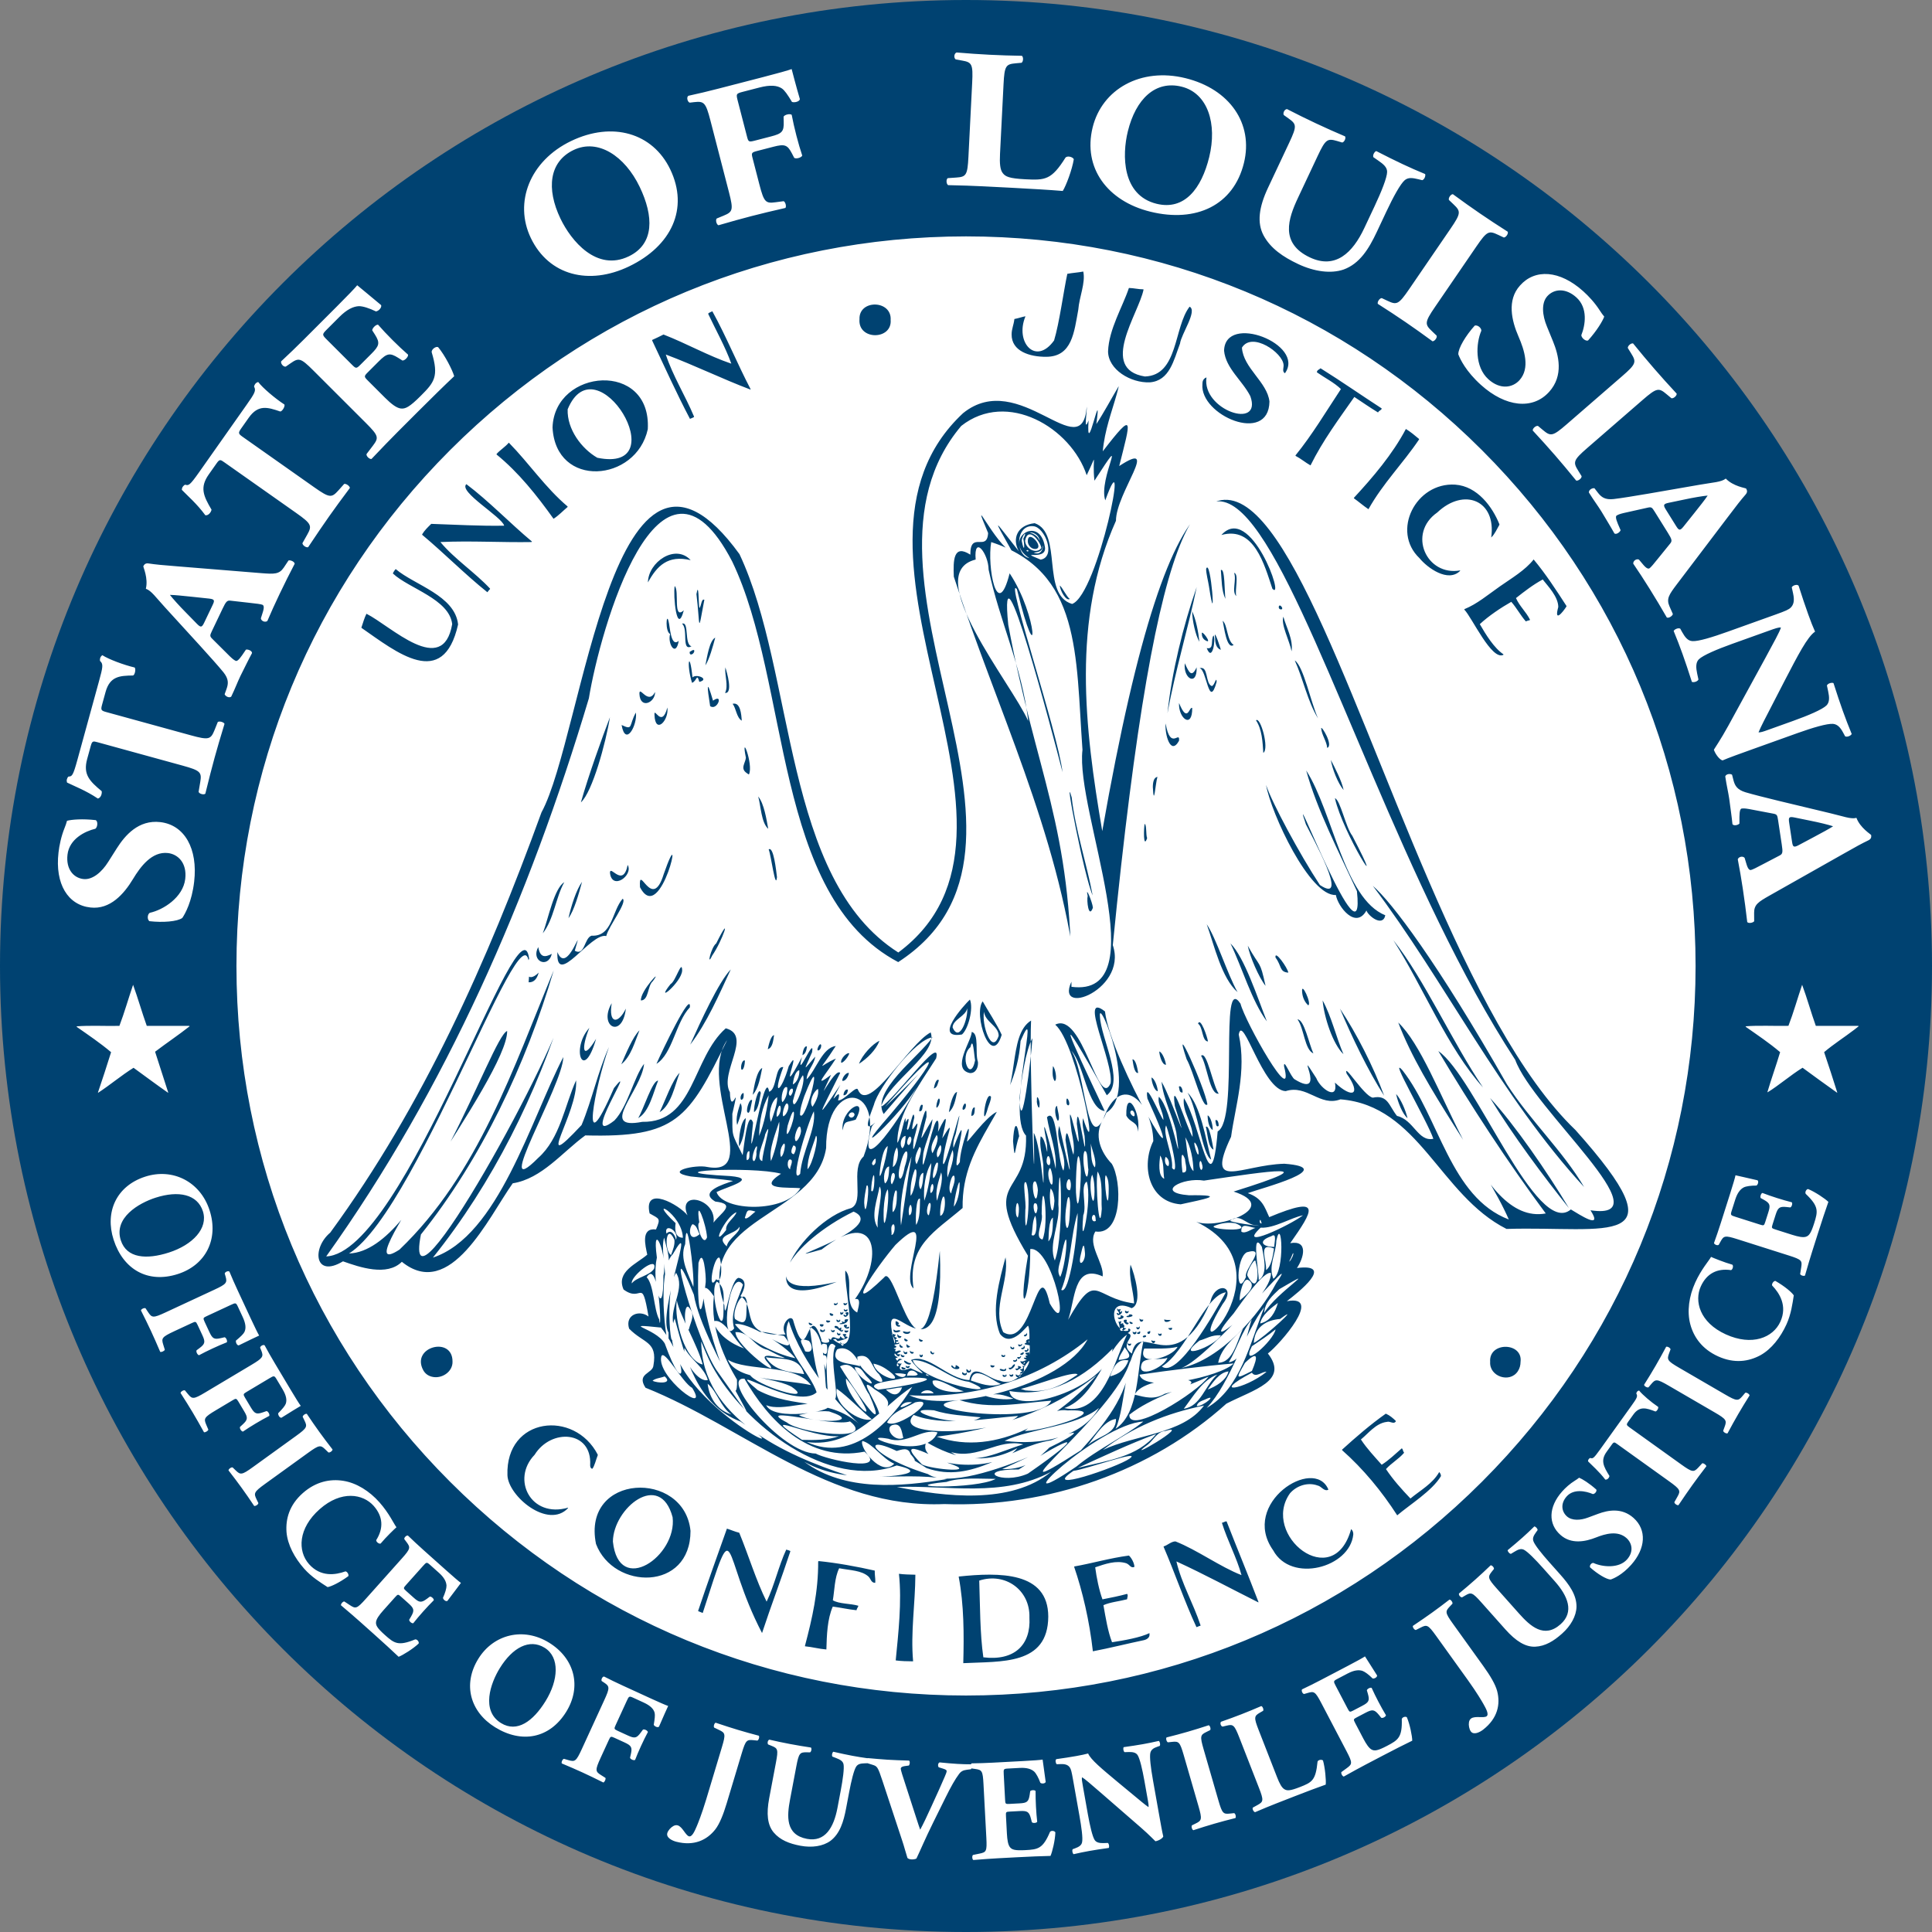
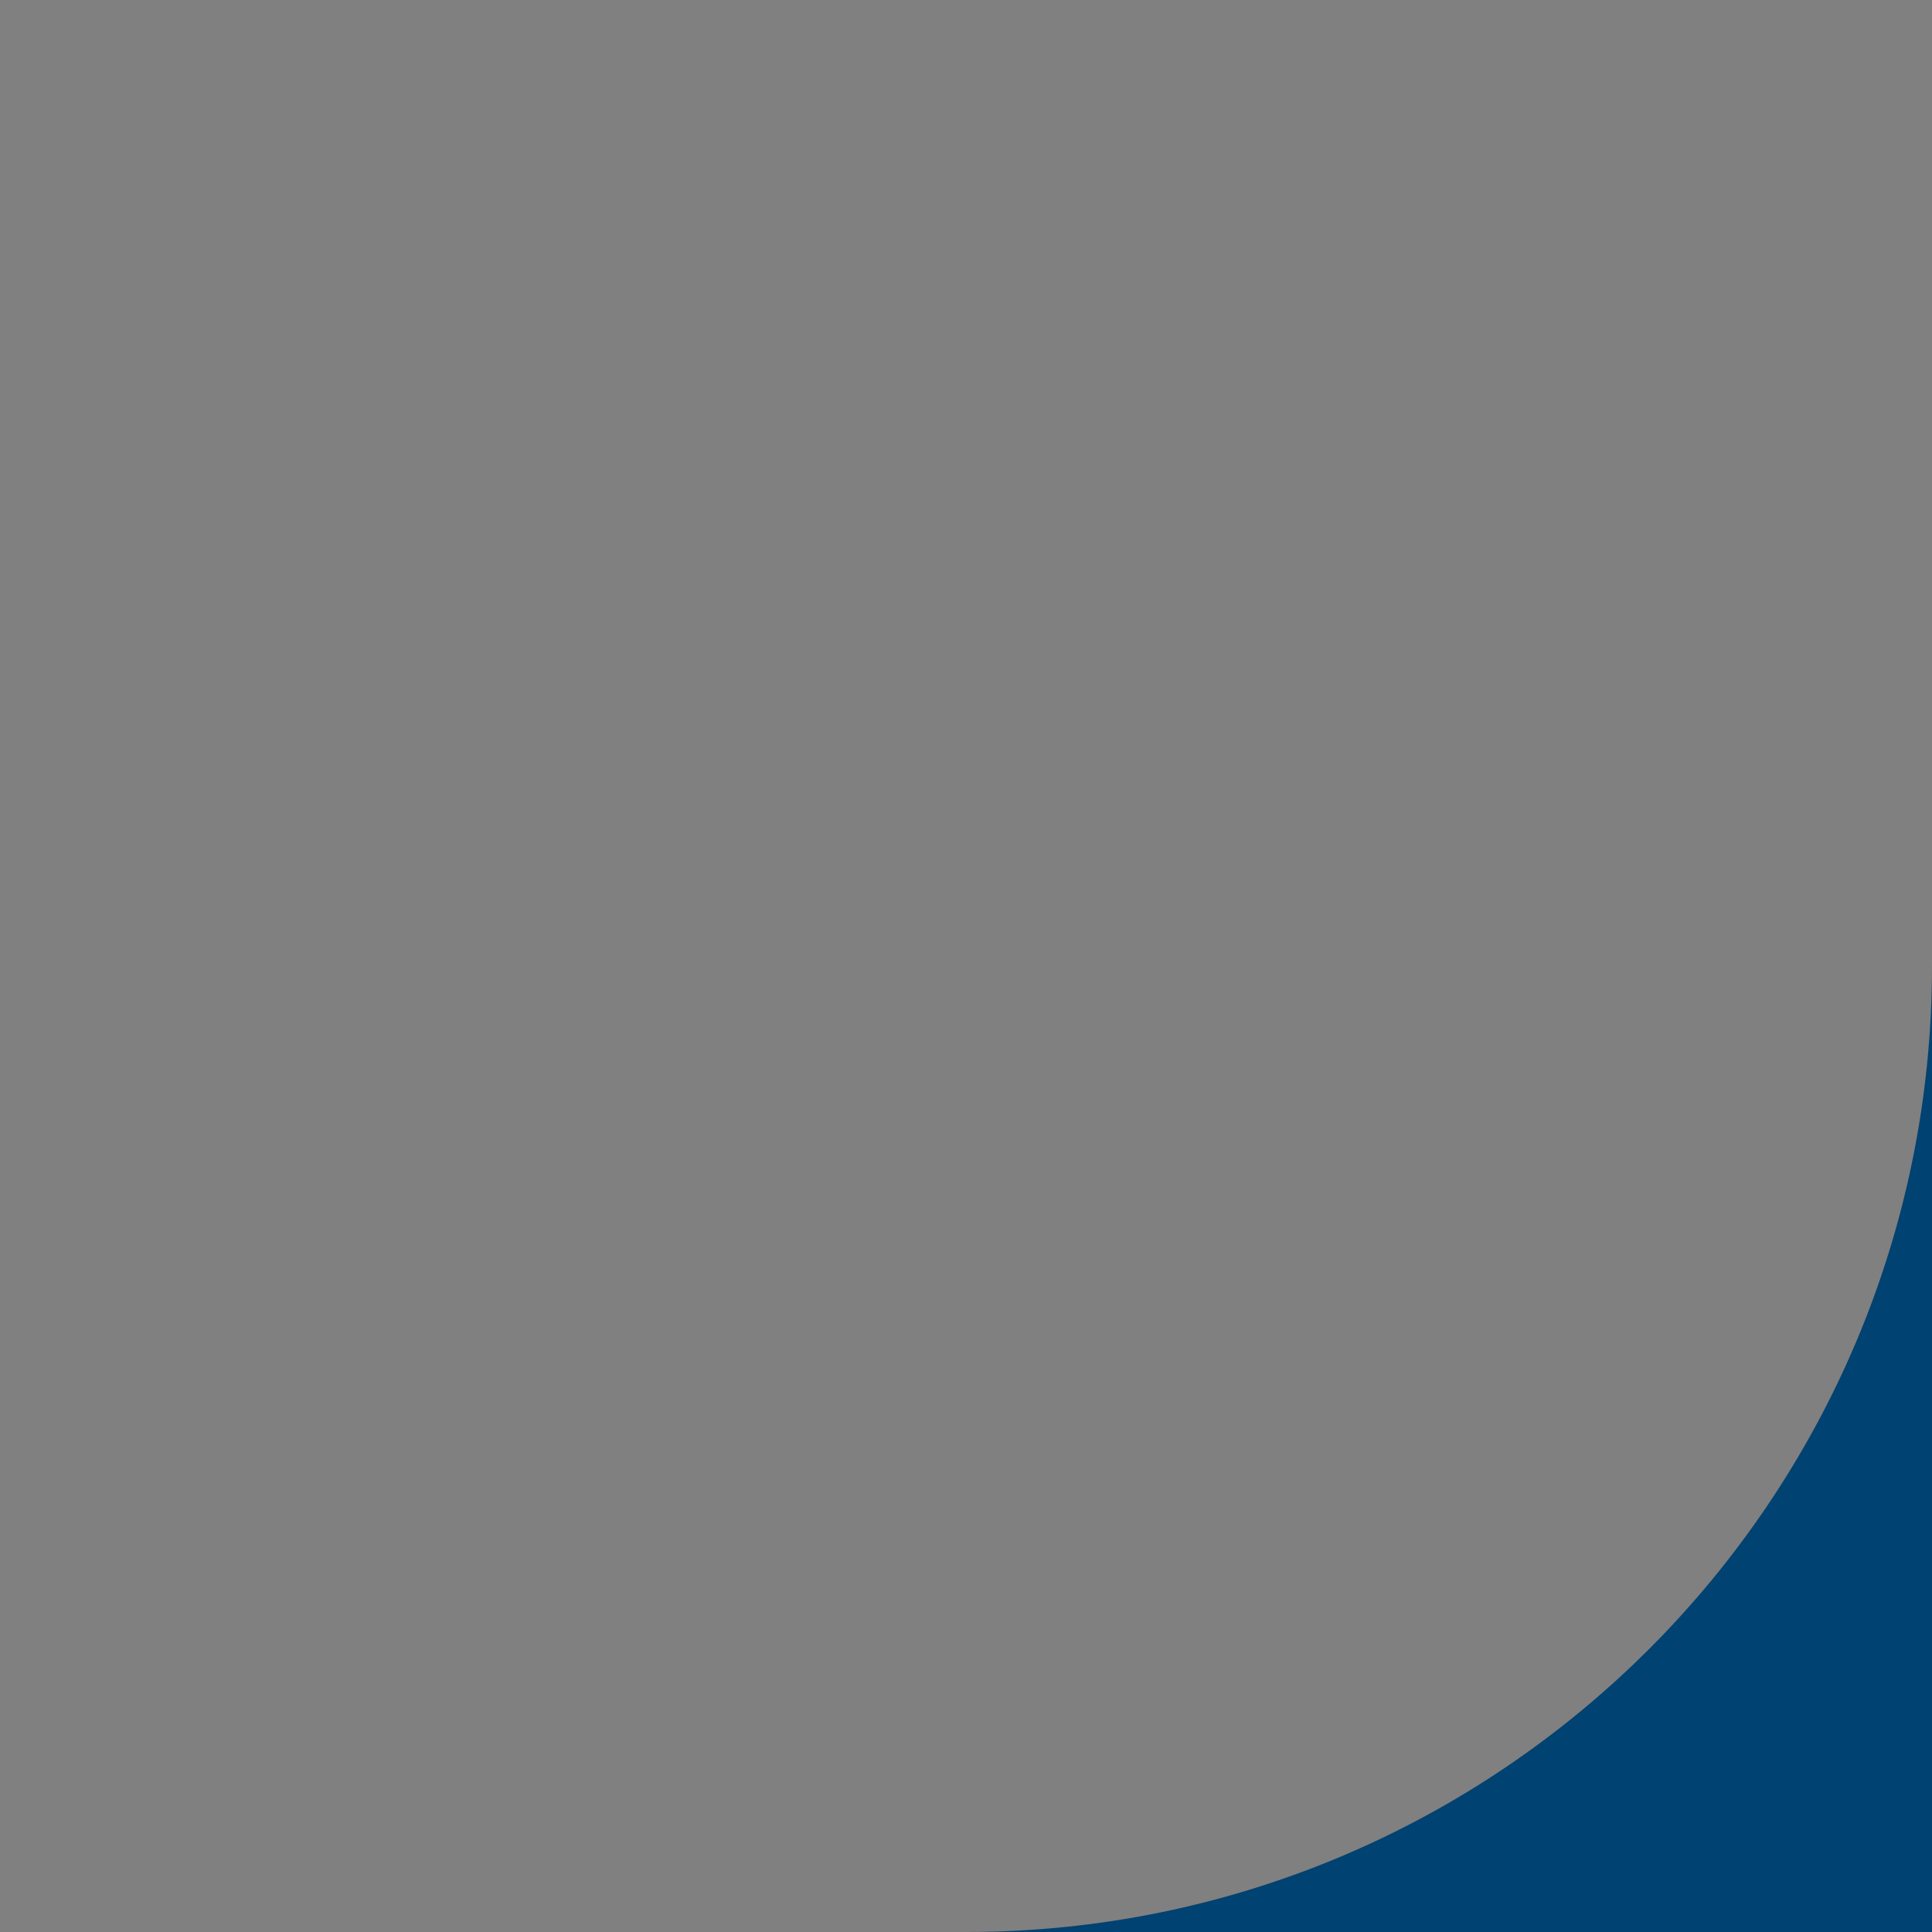
<svg xmlns="http://www.w3.org/2000/svg" id="logo" viewBox="0 0 360 360">
  <rect x="0" y="0" width="360" height="360" fill="#808080" stroke="none" />
-   <path id="blue" d="m360,180c0,99.411-80.588,180-180,180S0,279.411,0,180,80.589,0,180,0s180,80.589,180,180Z" fill="#004271" />
-   <path id="white" d="m165.679,217.355c-.017.99-.038,2.635-.764,3.16-.435-.815-.117-3.094.764-3.16Zm-3.226,2.927c-.074.516-.119,1.054-.114,1.57.746,1.165.784-5.6.114-1.57Zm1.102,8.48c-.26-2.302,1.158-6.792.334-7.674-.381,2.389-1.748,5.554-.334,7.674Zm-.386-12.504c.112-.865-.622.143-.687.52.128.774.792.033.687-.52Zm27.814,37.57c-.131-.188-.186.153-.308.242.088.118.389-.125.308-.242Zm5.163-34.186c.016-.481-.403-2.741-.669-1.699-.578,1.238.803,4.466.669,1.699Zm.333,4.125c-.057-.804-.164-1.694-.699-2.329-.497,1.845.356,6.723.699,2.329Zm-.281,3.111c-.838.536-.75,3.176-.844,4.436.847-.905.824-2.724.844-4.436Zm-.574-11.02c-.43-1.476-1.079,1.249-.1,1.256.254-.301.202-.877.1-1.256Zm2.108,18.402c-.213,1.21-.947,2.539-.167,3.685,1.313-3.003,1.682-11.665.167-3.685Zm-36.269-13.292c-.179.98-.437,2.155-.43,3.192.235,4.093,1.243-4.227.43-3.192Zm-26.051,11.28c.248-1.507,2.613-2.567,2.381-3.669-.762,1.548-4.787,1.442-2.381,3.669Zm3.376-5.324c.3.506,1.498-.841,1.979-1.165-1.657-.489-1.492-.248-1.979,1.165Zm28.316-13.119c-.601.948-.647,2.433-.74,3.647.825-.385,1.247-2.739.74-3.647Zm-19.595,2.382c-.733-.712-1.06,1.316-.278,1.691-.029-.523.459-1.162.278-1.691Zm19.615,5.903c-.377-1.439-1.028,2.936-.763,3.78.769-.668.76-2.474.763-3.78Zm-1.012,8.029c.636-.012.789-1.993.325-2.003-.626.42-.213,1.376-.325,2.003Zm.583-11.357c-.561-.923-.973,1.57-.504,1.922.204-.334.717-1.318.504-1.922Zm-2.545-2.003c-.935,5.972,1.103-.991,1.262-3.219-.755.542-1.004,1.935-1.262,3.219Zm.51,8.588c-.174,6.669,1.213-1.785.766-3.741-.486.594-.683,2.293-.766,3.741Zm-16.75-10.275c.246-.324.754-1.565-.085-1.629-.242.446-.72,1.504.085,1.629Zm4.082,55.775c1.949,1.1,13.68,3.74,9.098-.354-10.499,2.101-17.959-5.919-22.381-13.604-4.71-.316,6.878,13.902,13.283,13.958Zm14.635,1.896c-2.193-.933-4.083-3.816-5.932-4.24-.661,1.121,3.521,6.843,5.932,4.24Zm-28.181-33.362c-2.547-3.553-4.365,11.517-1.646,8.153-.868-2.97.85-5.511,1.646-8.153Zm34.461,35.292c7.145,4.797,38.478-12.638,22.942-6.284-7.953,1.226-14.499,8.253-23.198,5.164-12.904-8.322-12.627-2.854.255,1.12Zm22.822-5.136c-3.009,1.399-5.938,2.861-8.984,4.206,4.511.167,6.942-2.159,8.984-4.206Zm-19.357,6.594c-10.456,1.018,5.468,1.43,9.171-.565-2.803.004-6.581-.336-9.171.565Zm-40.742-22.779c1.657,3.975,10.356,3.588,15.483,4.742-2.852-4.064-12.037-2.477-15.483-4.742Zm63.07-28.632c-.625,3.916.498,6.457.676.769.151-2.049-.309-3.918-.676-.769Zm-61.762,22.024c1.942,2.535,7.159,5.523,11.262,6.336-2.047-2.532-9.027-6.87-11.262-6.336Zm9.147,2.179c-1.5-.253-3.083-.72-4.503-.783,1.636,1.158,7.769,4.627,4.503.783Zm1.394,9.467c-2.336-1.215-5.284-1.291-7.794-2.318.807,1.976,12.593,5.635,7.794,2.318Zm-4.783-5.489c1.573,2.584,4.457,2.73,7.14,3.147-.909-3.405-4.271-2.682-7.14-3.147Zm64.633-1.619c-5.183,5.294-11.528,9.224-19.233,7.91.514,4.856,17.957-.287,19.233-7.91Zm-15.802,23.307c11.496-7.959,8.431-7.359-1.7-.777-8.489-.053-3.241,2.963,1.7.777Zm18.468-25.889c-4.048,2.798-5.688,11.531-11.668,13.672,7.207,1.642,9.482-9.288,11.668-13.672Zm-18.852,10.401c1.606.276-.159-.117-.844-.195.285.078.566.143.844.195Zm11.511-9.537c-8.99,7.344-20.93,11.142-33.226,10.413,6.836,3.394,28.603-1.586,33.226-10.413Zm-1.86,6.575c-.475-.867-8.007,2.065-10.593,2.668,4.526,1.289,7.978-.905,10.593-2.668Zm.595,14.114c4.282-4.742,8.77-10.156,9.216-16.747-2.597,9.949-28.431,29.058-9.216,16.747Zm8.886-16.764c-2.146-.412-2.867,1.405-3.425,2.982,1.698-.447,2.825-1.276,3.425-2.982Zm-2.333,10.905c-2.262.314-3.879,3.256-5.278,4.942,1.715-1.74,5.378-1.961,5.278-4.942Zm1.61-13.37c-.282.821-1.054,1.569-1.101,2.392,2.097-.259,2.612-.442,1.101-2.392Zm-79.189-21.055c-.391-.635-.479-1.661-1.332-1.862-.851.925-.594,3.525,1.332,1.862Zm-7.535,15.882c.487,3.971.144-11.693-2.333-7.869,1.371,1.413,1.308,5.987,2.333,7.869Zm1.044,4.493c3.915,10.91,4.539,3.704-.705-2.974-8.01-.82-1.012.043.705,2.974Zm-.023,6.122c-.726.304-1.712.33-2.253.813.899.481,3.892.608,2.253-.813Zm5.136,2.153c-1.824-.98-5.27-7.436-5.758-5.862-.958,3.737,9.143,11.319,5.758,5.862Zm9.014,6.271c-8.078-3.062-10.245-11.747-12.279-19.222-5.041,13.203,27.219,29.311,12.279,19.222Zm-16.118-28.493c.715-2.627-4.433,1.401-4.155,2.736.886-1.161,3.309-1.403,4.155-2.736Zm36.062,38.532c3.8.771,17.179-.104,9.149-1.866-12.562,4.657-28.461-7.54-34.447-18.645-.75-1.446-1.382-2.963-1.982-4.469.076,14.233,15.716,21.209,27.28,24.98Zm-32.281-43.939c-1.543-3.339-2.006,1.974-.622,2.872.324-.909.754-1.91.622-2.872Zm.307.037c.636-1.769-2.329-3.247-1.781-1.161.874-.959,1.642.344,1.781,1.161Zm-3.57,3.301c-1.032,4.694,1.241,12.541,1.224,3.341.884-3.706-2.236-10.922-1.224-3.341Zm3.489-6.417c-.175,1.251-.078,2.724,1.359,2.719-.152-4.519-7.018-8.05-1.359-2.719Zm98.457,33.996c-6.886,1.391-13.32,3.978-18.838,8.272,5.91-2.845,14.896-2.922,18.838-8.272Zm.203-1.133c-.664.275-1.42.486-1.555,1.228,1.272.081,4.064-2.436,1.555-1.228Zm-75.307-50.245c-.165-1.85-1.316.983-1.097,1.751.117,1.183,1.284-1.005,1.097-1.751Zm27.233,65.063c-9.287-1.572-18.022,1.528-26.595-3.2,7.561,5.582,18.034,4.654,26.595,3.2Zm40.696-8.958c-1.512.076-2.185,1.638-3.239,2.505-5.314,3.853,8.429-4.173,3.239-2.505Zm18.424-23.087c-3.667,4.548-6.224,14.036-10.741,18.796,6.273-3.579,8.062-12.031,10.741-18.796Zm-39.762,30.714c-9.04,4.843-19.358,2.454-28.709,2.808,8.837,1.814,21.263,3.331,28.709-2.808Zm4.792-1.033c3.708-3.091,9.238-5.723,12.413-8.345-8.311.414-27.672,18.736-12.413,8.345Zm-.595.837c-6.362,4.299,8.215-.681,10.458-2.282,2.496-1.838-8.125,2.009-10.458,2.282Zm15.419-6.872c-4.97,1.836-10.014,4.231-14.668,6.34,5.499-1.403,11.087-1.934,14.668-6.34Zm22.671-24.417c-1.04.763-3.034,2.237-3.306,3.832,1.964-.466,2.786-2.072,3.306-3.832Zm-88.512-42.425c-.84,1.074-1.467,3.303-1.871,4.814.143,2.486,2.562-3.708,1.871-4.814Zm-25.852,30.266c-.551,1.665.111,4.987.177,6.985,1.33-2.782.41-4.341-.177-6.985Zm23.943-27.731c-.507-.291-1.077,1.16-.384,1.302.248-.266.573-.879.384-1.302Zm-.799,3.091c-.356-1.379-1.321,1.471-.945,2.036.504-.192,1.065-1.287.945-2.036Zm-.139,3.779c-.778,4.048,1.427-1,1.167-2.517-.25-.561-.937,1.779-1.167,2.517Zm5.656-6.858c-.799.429-1.749,2.414-1.02,3.329.545-.796,1.285-2.199,1.02-3.329Zm-3.316,15.828c.31-4.074,3.032-8.381,2.552-11.662-1.224,2.264-4.752,14.1-2.552,11.662Zm.766-14.467c-.372,1.12-.787,2.271-.793,3.464,1.003,1.959,4.893-13.982.793-3.464Zm.596,13.615c.973-.903,2.198-6.071,1.585-6.238-.597,2.005-1.595,3.927-1.585,6.238Zm-3.779-15.246c-.699-.562-1.315,2.037-.899,2.749.579-.502,1.023-1.802.899-2.749Zm2.248-3.216c-.783.174-1.137,1.835-1.191,2.649.814-.373,1.298-1.73,1.191-2.649Zm-18.63,28.38c-.673.322.675,4.73,1.443,2.777-.109-2.334-2.22-8.115-1.443-2.777Zm12.763,23.74c-2.604-.563-3.373-3.443-6.027-3.315.04,2.598,9.151,9.303,6.01,5.658-2.059-2.268,2.037-.724,3.188-.864-1.133-.395-2.147-.96-3.172-1.479Zm-17.684-17.855c-3.52,3.434-.599,21.376-.809,14.607-2.216-3.564,5.533-22.856.809-14.607Zm20.217-19.866c-.203.55-.278,1.22-.066,1.769.741-.441,1.119-3.978.066-1.769Zm-12.14,24.555c1.219,1.081,1.055-3.446.577-4.035-1.055-.28-2.294,6.772-.577,4.035Zm-5.782-6.56c-1.129,2.735.65,5.696,1.526,7.995.211-2.73-1.335-14.834-1.526-7.995Zm17.515-22.787c-.582,1.919-1.997,5.166-1.53,7.326.825-1.954,1.701-5.601,1.53-7.326Zm.275-2.7c-.234-1.137-.98,1.268-.7,1.778.441-.179.794-1.134.7-1.778Zm-.659-1.879c-1.122.754-1.716,3.24-1.146,4.593.432-1.273,1.269-3.413,1.146-4.593Zm-9.505,24.761c-.156-1.327,1.593-2.236,1.933-3.327-2.163.839-4.949,7.21-1.933,3.327Zm82.244,23.79c-1.182.537-4.421-.207-4.813,1.153-.991,2.908,4.126.78,4.813-1.153Zm12.328-8.261c-8.002,9.262,7.107-2.855,6.954-7.507-1.229-.583-5.484,5.406-6.954,7.507Zm-6.373,5.064c-4.888,3.83,2.756,1.245,4.001-.986-1.771-.107-2.685.635-4.001.986Zm-10.291,1.483c-1.484,3.514,5.21,1.743,6.213-.321-1.741.436-4.05.306-6.213.321Zm15.214-10.478c-3.919.541-7.308,11.066-11.933,13.818,2.889,2.293,9.772-9.899,11.933-13.818Zm4.204-2.27c-.936-.639-1.726,2.687-1.632,3.791.28-.292,3.62-2.567,1.632-3.791Zm2.5-6.219c-1.997-3.25-.57,4.455-.577,6.226,1.78-1.148.916-4.387.577-6.226Zm1.757-1.962c-2.641.909-1.583,2.027.558,1.98-.037-.632.587-2.767-.558-1.98Zm.507,2.293c-3.087-1.266-1.33,2.063-1.48,4.024,1.013-.764,1.254-2.604,1.48-4.024Zm-24.323,17.228c-3.649,1.921-3.183,11.991-5.196,16.372,4.429-3.001,3.929-10.803,5.196-16.372Zm20.907-14.659c.045-1.312-1.755,1.75-1.55,2.475,1.911,3.648,2.283-.406,1.55-2.475Zm-105.636,8.361c-.909-.831-.974,3.916.013,4.171.388-1.653,1.285-2.681-.013-4.171Zm3.558,13.56c-.774-2.477-3.096-3.648-4.348-5.972-.42,2.345,2.67,6.571,4.348,5.972Zm-1.746-21.813c-.306,6.598.242,13.719,1.349,3.581.089-1.14-.419-6.711-1.349-3.581Zm2.874,6.211c-6.372-9.275,4.744,26.573,4.301,15.547-2.205-3.684-5.044-9.625-4.301-15.547Zm1.795,2.504c-.062-1.759.487-4.119-1.228-5.232-1.656,1.603,1.262,11.604,1.228,5.232Zm-1.944,2.206c.795,2.412,3.358,4.165,5.771,5.027-1.681-1.343-3.782-5.89-5.771-5.027Zm.922,9.471c13.483,19.169-2.914-4.497-4.505-14.467-6.115-15.035.65,9.387,4.505,14.467Zm-2.868-1.456c-.856-3.46-4.288-9.157-4.821-11.972-.541,3.793,1.52,11.216,4.821,11.972Zm5.369,9.319c-2.046-1.419-2.644-4.253-4.444-5.748.348,2.983,2.078,5.03,4.444,5.748Zm96.957-17.722c-1.842,2.101-2.781,5.519-4.288,7.988,2.912-.396,3.316-5.41,4.288-7.988Zm-107.808.858c-.615-3.446,2.293-6.652.529-9.548-2.414,3.535-.59,18.834-.529,9.548Zm84.988,16.902c-.127,3.868,12.669-4.124,14.766-7.109-4.424,2.061-10.796,3.945-14.766,7.109Zm-9.061-29.771c-.669,2.649,1.025,1.296.777-.543-.176-2.276-.463-.828-.777.543Zm1.427-15.918c-.195-.771-.037-3.85-.742-3.387-.631,1.409.519,7.282.742,3.387Zm-5.051,22.424c1.502,1.107,3.144-10.513,3.046-14.322-1.298,4.108-1.357,10.3-3.046,14.322Zm-50.774,5.827c-2.102,4.129,4.065,9.541,5.186,13.263-3.928,3.578-18.12-6.338-10.968-.411,6.924,3.691,13.488,1.167,19.47,6.804-4.091-3.506-11.246-11.768-13.688-19.656Zm54.377-28.903c-.629-5.458-.959,2.858-.86,4.944.406,5.878,1.06-2.621.86-4.944Zm-1.826,3.211c-.301-2.298-1.557,1.324-.175,1.304.167-.28.225-.886.175-1.304Zm-5.43,5.712c.401,1.503-1.495,4.383.153,4.774,1.341-2.945-.056-13.479-.153-4.774Zm37.531,21.375c-1.873,1.919-4.077,3.617-4.642,6.356,2.847-.013,3.54-4.189,4.642-6.356Zm-39.407-17.448c1.065.704,1.069-2.71.668-3.586-.557,1.091-.445,2.416-.668,3.586Zm4.988-5.681c.403,3.436-1.931,7.367-.664,10.44,1.991-4.928.836-24.632.664-10.44Zm33.015,3.502c-1.295-.234-2.648-.056-3.858.45-1.868.688,8.199,1.359,3.858-.45Zm-13.188,31.765c13.179-3.386-3.894-3.87-5.591.17,1.977.493,3.608.989,5.591-.17Zm11.88-4.17c-1.739.181-2.931,2.09-3.889,3.386,1.629-.619,3.464-1.733,3.889-3.386Zm5-26.733c-1.167-.129-2.714-1.128-2.61.692.687.488,1.875-.473,2.61-.692Zm-4.032,25.252c-5.216.441-12.054,1.283-17.56,2.095.89,3.498,15.249.339,17.56-2.095Zm2.094-.101c-1.728,3.044-1.845,3.104,1.298,1.5,1.19-2.781,1.106-3.818-1.298-1.5Zm-5.137,2.167c-2.71.951-4.502,4.061-6.263,6.377,3.168-.416,3.995-4.429,6.263-6.377Zm-87.663-13.478c-.595-3.126-2.855,1.62-2.233,3.119,2.716,1.915,1.954-1.099,2.233-3.119Zm92.992-4.704c-.477-1.396,4.141-5.754.17-4.605-2.061,1.017-2.051,8.864-.17,4.605Zm5.652-6.751c-.051,2.411-1.55,4.731-.551,7.092,2.213-1.433,1.576-11.991.551-7.092Zm-.041,7.942c5.478-8.037-12.045,13.642-17.612,15.77,7.366-1.632,14.521-9.935,17.612-15.77Zm-35.935-12.659c-.719,8.161,1.761-2.923.648-6.314-1.302.916.092,4.509-.648,6.314Zm-52.405,41.823c2.182.085,5.008.04,6.88-.687-5.212.393-16.058-5.357-6.88.687Zm21.086-6.986c-1.826,1.096-4.107,1.592-5.245,3.74,1.801,1.505,10.158-4.835,5.245-3.74Zm-14.55-9.866c-1.526,2.734,2.554,2.529,4.301,3.151-.557-1.878-2.391-4.062-4.301-3.151Zm.545,3.164c1.631,2.739,9.69,14.946,5.436,5.234-1.351-1.767-2.533-6.798-5.436-5.234Zm-9.886,10.456c2.3,1.971,16.736,3.738,11.748-.209-3.101,1.115-18.28-3.178-11.748.209Zm21.459-6.556c-1.068.069-1.949.338-3.024.415,1.211,1.164,2.361,1.36,3.024-.415Zm1.885-.088c-5.444,3.37-10.718,11.514-19.656,10.282,8.582,3.962,15.8-3.906,19.656-10.282Zm-15.495,4.578c-1.881-.198-3.79.27-5.608.667,2.08,1.52,12.639,1.61,5.608-.667Zm13.631-1.268c-1.179,1.173,1.363-.079,1.818-.431-.878-.128-1.434.066-1.818.431Zm-13.798.262c-2.675-1.58-8.47,1.162-11.556-.165,1.43,3.069,12.413,1.133,11.556.165Zm8.657-3.104c-3.554-2.918.403,2.374.835,4.477,3.043-1.592,1.48-3.078-.835-4.477Zm-9.051-6.194c-1.251-.992-.14,2.114.024,2.678-.104-.87.338-1.973-.024-2.678Zm.115-2.171c-1.362-.519-.924.544-.771,1.448,1.047,1.096.953-.852.771-1.448Zm1.648.295c-2.302-2.554-1.562,7.407-1.399,9.059,3.332,4.029-.166-6.487,1.399-9.059Zm-4.99-.977c-2.363-.797-1.265.453-.659,1.96,1.615.513,1.374-1.318.659-1.96Zm.191-2.56c.443,3.225,1.252,11.063,3.065,11.592-.435-3.221-.081-10.448-3.065-11.592Zm15.84,8.649c.572.53,1.75,1.098,2.107.163-.517-.174-1.522-.251-2.107-.163Zm-6.157,5.146c-.86-1.474-1.796-2.955-2.921-4.221-.412,2.834,6.08,9.474,2.921,4.221Zm-.81-8.278c-.39,2.469,6.741,7.075,4.018,3.251-1.442-1.202-1.489-4.101-4.018-3.251Zm-3.851,5.961c-.596,3.017,4.299,6.391,6.542,5.711-1.97-1.606-4.25-4.069-6.542-5.711Zm9.835-3.215c-.885-.658-1.753-1.202-2.992-1.451.418,2.566,6.382,4.047,2.992,1.451Zm-4.165,1.012c-.78-.791-1.008-1.868-2.317-1.789.292,1.941,5.08,4.603,2.317,1.789Zm10.014,3.067h2.377c-.453-.764-1.906-.738-2.377,0Zm8.004-.396c-1.761-.343-4.414-2.432-5.803-1.94-.324,1.642,3.62,2.463,5.803,1.94Zm-7.03-3.018c-.194.041.513.187.622.211-.168-.081-.688-.58-.622-.211Zm6.207,4.676c-11.538,1.343,14.72,5.148,17.115.109-5.822.432-11.281,1.718-17.115-.109Zm10.069-.275c-1.789-.704-3.25-1.148-5.151-.48,1.39.455,3.646.811,5.151.48Zm-20.287-3.903c-1.599.611-7.875.919-4.916,2.235,3.963-.45,15.069-2.434,4.916-2.235Zm-3.022,11.386c-6.941-1.237,6.82,4.546,9.159-1.174-2.856-.859-5.769,2.379-9.159,1.174Zm20.965-10.221c-1.433-.472-5.064-3.791-5.591-.629,1.728.554,3.642,1.379,5.591.629Zm-15.484-1.791c-.628-.9-1.869-1.046-2.001.306.592-.176,1.691.154,2.001-.306Zm9.525,1.395c-3.582-.365-7.293-4.273-10.488-4.019,1.448,4.231,18.586,7.323,10.488,4.019Zm-10.89,13.458c-.405-1.342-1.62-.833-2.618-.552,1.422.745,5.019,3.319,2.618.552Zm35.14-8.591c-4.353,3.552-12.577,3.728-17.599,6.136,6.621.882,14.376-.56,17.599-6.136Zm-36.48,5.611c-.304-1.272-.405-2.98-2.105-2.383-1.403.62.483,3.142,2.105,2.383Zm30.606-5.143c-2.829-.473-5.987,2.232-7.986,3.857,4.271-.179,16.69-4.141,7.986-3.857Zm5.457-6.599c-8.497,6.912-19.306,10.163-29.816,11.497,11.285,3.985,23.04-3.777,29.816-11.497Zm-13.689,12.928c-4.67-1.158-8.41,2.877-13.482,1.435,4.015,2.902,9.375-.286,13.482-1.435Zm-1.125.702c-6.073,3.301-11.791,1.924-16.947-1.129-2.219,4.671,13.244,6.06,16.947,1.129Zm.153-6.009c-6.32.511-13.937,2.023-19.475-.187-4.313,4.749,16.933,3.244,19.475.187Zm-15.69-1.041c-7.893-.631,5.159,3.796,8.727,1.302-2.924-.301-5.913-.388-8.727-1.302Zm-2.22,10.094c1.778.928,10.966,1.726,4.886-.266-3.241-1.406-10.365-5.297-4.886.266Zm143.537-153.424c-.846-.044-1.366-.727-1.914-1.704l-.339-.617c-.39-.207-1.098.133-1.225.439.594,1.438,1.14,2.851,1.65,4.276.552,1.54,1.068,3.093,1.743,5.198.293.156,1.056-.03,1.225-.439l-.246-1.128c-.219-1.051-.29-2.025.32-2.635.793-.762,3.363-1.857,6.199-2.873l6.79-2.433c1.295-.464,1.89-.677,2.309-.61-.276.881-1.292,2.679-2.977,5.804l-6.825,12.483c-1.382,2.538-2.712,4.448-2.698,4.487.331.924,1.103,1.865,1.619,1.984,1.127-.491,3.333-1.281,5.608-2.096l8.366-2.998c2.835-1.016,5.516-1.802,6.613-1.717.859.083,1.401.714,1.9,1.665l.353.656c.39.207,1.098-.133,1.225-.439-.608-1.478-1.14-2.852-1.65-4.277-.565-1.579-1.068-3.093-1.743-5.198-.293-.155-1.055.031-1.225.44l.232,1.09c.232,1.09.291,2.025-.32,2.635-.793.762-3.363,1.857-6.199,2.873l-4.83,1.731c-.63.226-1.225.439-1.63.41.488-1.174,1.312-2.73,2.526-5.077l2.307-4.477c2.504-4.809,4.268-8.265,5.705-9.214-.36-.784-.795-1.888-1.264-3.198-.566-1.579-1.22-3.517-1.799-5.353-.243-.347-1.097-.085-1.28.285l.247,1.128c.308,1.411.081,2.101-.404,2.622-.407.407-.953.646-2.878,1.336l-8.891,3.186c-2.835,1.016-5.502,1.841-6.599,1.756Zm-124.661-19.09c.905-1.714-.26-.652-.296.417.438,2.224.614,1.245.296-.417Zm-49.739,114.272c.524-2.572-.861.236-.703,1.359.319,1.106.833-.723.703-1.359Zm50.071-113.906c.55-2.743,2.757.023,3.045,1.366-.954,1.289-3.023.107-3.045-1.366Zm1.896,1.56c1.824-.096-1.163-3.611-1.378-1.671-.134.803.533,1.7,1.378,1.671Zm40.368,153.484c-8.006,4.25-1.373,3.144,2.71-.141-.616-.213-2.034,1.218-2.71.141Zm-39.541-154.989c-.051-.836-.832-1.568-1.906-1.622.885.406,1.493.63,1.906,1.622Zm-44.593,120.624c-2.007-.265-8.425.443-3.611-2.706-5.39-1.483-25.382-.391-9.439.437,5.302.482-.652,2.009-2.577,2.975,1.209,3.652,12.86,3.923,15.627-.707Zm-9.483-6.873c-.523-.237-.623,1.211-.505,1.63.671-.076.445-1.094.505-1.63Zm54.578-112.42c-.148.699-1.044.795-1.634.859,2.023.888,1.837-2.476,1.634-.859Zm-.328,2.159c2.935-.493.807-6.079-1.366-6.229-3.321-.336-3.473,5.393-.726,5.956-5.271-3.38,1.953-8.401,2.897-2.022.348,2.648-5.371.395-.804,2.296Zm-2.414-1.769c-.08-.044-.162-.012-.222.055.003.344.682.135.222-.055Zm133.708,157.013l-.497.587c-.811.966-1.057,1.011-3.252-.266l-8.597-4.998c-2.196-1.276-2.278-1.512-1.84-2.694l.264-.723c-.032-.269-.569-.58-.818-.476-.686,1.287-1.342,2.47-1.98,3.567-.652,1.122-1.354,2.276-2.134,3.512.032.269.569.58.818.476l.497-.587c.811-.966,1.057-1.011,3.252.266l8.597,4.998c2.196,1.276,2.278,1.512,1.84,2.694l-.263.723c.031.268.569.58.817.475.686-1.289,1.342-2.471,1.994-3.593.638-1.098,1.327-2.229,2.107-3.464-.032-.267-.556-.603-.804-.497Zm5.607-20.845c-.362.013-.705.569-.598.856,1.37,1.426,2.883,3.778,1.528,6.754-1.344,2.952-5.264,4.582-10.159,2.353-4.895-2.228-5.899-6.22-4.656-8.95,1.086-2.386,3.033-3.4,5.623-3.022.3-.071.503-.78.253-1.014-1.527-.428-3.529-1.25-3.972-1.451-.385.715-1.804,2.267-2.947,4.775-1.165,2.558-1.569,5.403-.913,7.811.629,2.335,2.162,4.577,5.163,5.944,3.05,1.389,5.707.965,7.867-.19,2.099-1.153,3.785-3.356,4.882-5.766.874-1.919,1.127-3.912,1.363-5.408-.409-.602-1.694-1.691-3.436-2.692Zm-129.105-98.962c-1.381,11.403,14.04,46.267-2.056,44.161.11-30.137-6.592-39.435-11.772-67.442-1.864-18.335,8.196,20.046,10.111,27.45-.87-7.426-10.848-37.117-8.502-34.095,4.122,16.805,3.991,5.047-1.357-2.961-2.326,9.254-4.226-1.275-3.433-5.818,16.793,5.446,15.731,20.941,17.008,38.706Zm1.942,29.427c-.065-.989-1.483-4.378-.973-2.196-.22.821.179,4.363.973,2.196Zm-3.958-20.568c-1.59-5.676,2.308,14.722,3.911,18.266-1.112-5.947-3.208-12.166-3.911-18.266Zm117.5,124.085l-.74.8c-.84.894-1.11.899-3.152-.565l-9.683-6.944c-.571-.409-.59-.522-.212-1.05l.945-1.317c1.181-1.647,2.434-1.214,4.106-.579.254.016.636-.608.517-.859-1.283-.855-2.952-2.283-3.541-3.038-.097-.004-.295.087-.39.219-.094.132-.12.214-.139.333.319.528.105.873-.934,2.322l-5.858,8.168c-1.197,1.669-1.332,1.672-1.784,1.514-.129.041-.23.135-.309.245-.079.109-.113.251-.11.386.746.768,2.028,1.855,3.213,3.401.38.073.723-.312.78-.67-1.13-1.809-1.678-2.899-.529-4.503l.977-1.361c.378-.526.488-.448,1.015-.07l9.683,6.944c2.042,1.465,2.146,1.738,1.546,2.806l-.599,1.066c.006.271.511.632.769.551,1.058-1.568,1.855-2.727,2.611-3.78.709-.988,1.518-2.07,2.585-3.466-.021-.248-.526-.61-.769-.551Zm-125.373,28.732c.154-5.091-4.47-8.455-9.35-6.874.158,4.537.124,9.858.765,14.297,5.744.711,8.887-2.279,8.585-7.423Zm156.25-144.77c-1.018.484-2.305,1.175-4.763,2.581l-13.585,7.676c-2.079,1.183-2.869,1.674-2.864,3.204l.011,1.57c-.147.271-1.018.484-1.293.158-.219-1.953-.512-4.142-.83-6.245-.305-2.022-.58-3.594-.934-5.445.153-.478.913-.675,1.274-.275l.379,1.266c.288.908.569,1.031.79.997.257-.039,1.097-.455,2.385-1.146l2.998-1.569c.558-.291.583-.625.369-2.041l-.684-4.528c-.146-.971-.202-1.086-.937-1.224l-4.492-.852c-.772-.132-1.072-.128-1.367-.084-.22.034-.392.39-.405,1.55l-.001,1.241c-.221.282-1.055.49-1.299.115-.14-1.426-.384-3.044-.604-4.748-.207-1.375-.458-2.289-.739-4.149.153-.478.932-.554,1.269-.316l.275,1.075c.257.954.673,1.718,2.211,2.189,1.575.465,3.45.927,6.262,1.619l9.522,2.284c2.457.58,3.86,1.154,4.908.872.697,1.88,2.725,3.104,2.737,3.185.08.526-.068.796-.595,1.042Zm-6.494-2.659c-.87-.282-2.512-.696-4.295-1.047l-2.911-.594c-1.048-.214-1.127.005-.975,1.016l.531,3.518c.14.93.281,1.115,1.188.647l2.82-1.502c1.496-.805,2.924-1.558,3.642-2.039Zm-3.223,37.185c-.897-2.504-1.627-5.174-2.55-7.652-.863,2.538-1.603,5.199-2.551,7.652-2.636.057-5.498-.113-7.992.086.031.021.063.043.094.066-.031.002-.063.003-.094.006,2.184,1.531,4.41,3.019,6.418,4.725.009.007.018.014.026.021-.747,2.516-1.625,4.901-2.363,7.425.009-.006.017-.011.026-.017-.009.03-.018.059-.026.088,2.1-1.273,4.282-3.199,6.546-4.591,2.147,1.566,4.28,3.145,6.462,4.676-.009-.031-.019-.062-.029-.092.01.006.02.013.029.02-.801-2.518-1.6-5.037-2.447-7.51,1.768-1.501,3.771-2.767,5.623-4.184.01-.007.021-.015.031-.023.267-.204.53-.412.789-.624h-.091c.03-.024.061-.047.091-.071h-7.992Zm-1.862,31.326c2.461,2.342,2.26,3.241,1.548,5.482-.597,1.88-.959,2.305-1.528,2.492-.536.17-1.393.011-2.578-.365l-3.065-.974c-.772-.245-.79-.279-.569-.975l.565-1.777c.425-1.339.73-1.583,2.047-1.447l.685.075c.289-.106.468-.759.277-.961-.841-.212-1.776-.48-2.755-.791-.979-.31-1.898-.631-2.706-.944-.273.057-.477.7-.329.946l.603.333c1.155.65,1.237,1.017.811,2.356l-.565,1.776c-.221.696-.28.705-1.002.477l-4.507-1.432c-.953-.303-1.005-.319-.735-1.169l.654-2.061c.401-1.262.955-1.937,1.6-2.271.467-.221,1.354-.336,2.346-.333.314-.184.45-.793.199-.985-1.767-.419-3.678-.828-4.099-.933-.055.351-.495,1.827-1.019,3.476l-1.734,5.46c-.393,1.236-.819,2.49-1.255,3.685.073.307.657.52.885.338l.333-.603c.6-1.086.804-1.191,3.147-.447l9.607,3.051c2.369.753,2.475.956,2.287,2.173l-.204,1.268c.064.247.682.443.901.286.562-1.948.937-3.219,1.33-4.455l1.063-3.348c.671-2.112,1.482-4.577,1.967-5.926-.581-.581-2.471-1.861-3.777-2.391-.342.006-.649.616-.432.912Zm-193.253-18.388c-1.211,2.116-1.742,4.832-1.786,7.577.912-2.079,1.587-5.502,1.786-7.577Zm28.198,19.291c-.742-.434-.862,3.725-.735,4.865.78-1.128.699-3.426.735-4.865Zm-.129-9.635c-.47.945-1.095,2.17-.521,3.193.283-.496,1.308-3.214.521-3.193Zm.754,4.795c-.749.084-1.111,2.399-.51,3.074.407-.738.508-2.167.51-3.074Zm-3.316-6.887c-.889.161-1.19,1.753-.595,2.309.512-.398.588-1.629.595-2.309Zm1.064.437c-.32-1.08-1.243,1.143-.469,1.277.263-.112.566-.826.469-1.277Zm.041,3.389c-1.26,3.334-2.4,8.962-1.956,12.852.6-3.737,1.345-9.293,1.956-12.852Zm-2.084,1.561c-.781,2.694.191,3.976.809.408,1.183-3.513.038-4.07-.809-.408Zm2.701.897c-.623,1.531-.875,3.219-.787,4.867.685-.485,1.586-5.421.787-4.867Zm133.926,64.912c-2.217-1.98-4.808-1.431-6.588-.774l-1.893.701c-1.424.54-3.008.61-3.935-.217-1.008-.899-1.227-2.399-.04-3.729,1.295-1.451,3.54-1.005,4.874-.43.364-.002.793-.523.641-.84-1.351-1.206-2.619-1.976-3.206-2.21-.256.206-.459.352-.773.541-.961.591-1.78,1.345-2.373,2.011-2.608,2.922-2.619,6.1-.324,8.112,1.996,1.781,4.627,1.268,6.647.464,1.684-.669,4.019-1.338,5.652.119,1.008.899,1.424,2.503.093,3.994-1.529,1.714-4.589,1.409-6.259.643-.366-.036-.759.445-.623.82,1.371,1.223,3.056,2.256,3.841,2.269.62-.207,2.169-.888,3.824-2.742,2.717-3.044,2.921-6.519.442-8.731Zm-121.024-94.323c-.51,2.327,1.454,8.21,2.724,4.487.02-1.835-2.559-2.586-2.724-4.487Zm-27.583,60.821c-.014-.025-.018-.068-.046-.077.012.041-.004.083.046.077Zm-13.215-37.959c-.105,1.155-1.969,4.613-.525,4.955.026-1.773,2.08-8.459.525-4.955Zm39.127-13.809c-.216-1.085-.36-4.611-.873-2.451-2.126,1.76.037,6.677.873,2.451Zm-27.757,16.347c-.104-13.634,11.984-11.793,6.979,1.568-2.567,2.307.265,8.379-2.293,9.608-9.465,2.53-20.438,20.725-2.719,13.762-16.836,3.878-8.262-7.535,3.144-13.097,7.039,3.034-17.083,10.191-5.952,7.059,10.66-8.268,11.585,1.779,6.218,9.25,1.326-.365.547,1.789.413,2.495-2.732-1.457-.501-6.106-2.21-7.822-.316,3.236,3.345,17.346-2.304,12.837.744-.145.394-.13.857.329.714-.157,2.826-.702,1.36-.922.832-.511-.54-.488-.401-.286.809.961.117.949-.449.286-.206,1.226-1.382-.57-1.7.595-.272.221-.518-.596-.431.085.502.719-1.635.743-1.387-.029-2.684-8.107-2.444,6.323-5.303-3.727-.58-1.109-2.517,1.107-1.389,2.734-8.931.626-5.296-5.308-8.396-7.146.653-1.003,1.462-3.079-.354-3.395-1.599.276-2.528,8.923-2.644,5.118-5.814-16.636,16.9-16.176,18.96-29.301Zm3.309,36.503c.008-.168-.419.135-.494-.161-.478-.783.127,1.24.494.161Zm-1.691-2.552c-.085-.136-.561.301-.673-.161-.209.582.686.727.673.161Zm1.087.672c-.008-.179-.538.161-.655-.322-.198.543.478.873.655.322Zm.478-.7c-.021-.431.02.162-.368.038-.088-.607.296-.644-.425-.34-.035-.565-1.177-.703-.705-.079.442-.141,1.226,1.223,1.498.382Zm-.151-1.351c-1.624.241.926.607,1.068-.661-.105.002-.903-.147-.605.435-.259.266-.821-.402-.463.226Zm1.086,1.428c.073-.031-.558.076-.707-.044-.013.754.869.336.707.044Zm.14-.461c.188-.753-.817.493-.329-.532-1.228-.439-.357,1.049.329.532Zm-.259-3.369c.001-.355-.416.288-.673-.205-.23.512.62.687.673.205Zm-.763-1.235c-.043.605.797.358.686-.16-.271.438-.697-.066-.686.16Zm-.008,2.235c.538.995,1.625-1.096.346-.473.603,1.065-.378.019-.346.473Zm-.586-.51c-.126.737.809.271.514-.185-.153.586-.581-.211-.514.185Zm-.676,1.26c-.261.748.973.594.595,0-.123.384-.409.191-.595,0Zm-.519-2.915c-.005.588.981.124.604-.231-.077.503-.658-.034-.604.231Zm-.78,1.883c-.056.373.673.551.669.129.051-.026-.808-.465-.669-.129Zm-.67,1.296c.021.563.839.304.756-.009-.113.036-.801-.155-.756.009Zm-.327,1.521c-.223.765-.759-.267-.791.2-.045.659,1.263.384.791-.2Zm-.856-.853c-.026.553.772.572.699-.001-.018-.01-.678-.033-.699.001Zm-2.055-.243c-.048.401.638.569.701.147-.175.09-.735-.434-.701-.147Zm6.323-35.906c.334-1.95.682-1.399,2.422-1.992,2.57-4.848-2.93-1.923-2.422,1.992Zm5.821-4.771c-.416,1.283-2.428,5.691.205,3.342-.018.076-.486.44-.647.832-3.023,11.022,6.413-3.319,8.399-7.437-2.818,5.048-13.631,15.052-5.034,5.244,10.057-11.876,9.709-13.897-.857-1.575,8.357-7.867,8.497-8.988-.245,1.32-2.473-4.177,6.561-10.664,9.092-14.291-3.097.296-10.071,9.297-10.913,12.565Zm-3.605,1.828c-.148-.68-1.015-.452-1.113.17.363.749,1.074.285,1.113-.17Zm20.98-19.814c-.193,1.452-2.701,2.122-2.715,3.573,1.281,2.974,2.93-1.751,2.715-3.573Zm-10.574,36.615c-.354.474-.381,1.383-.22,1.972.599-.115.589-1.753.22-1.972Zm119.063,66.636c-1.456-1.635-2.741-3.241-2.987-3.964-.196-.586.08-1.049.497-1.637l.291-.404c.018-.306-.382-.673-.611-.686-.731.725-1.46,1.41-2.207,2.075-.828.736-1.633,1.417-2.759,2.348-.014.228.306.668.611.685l.635-.385c.635-.384,1.187-.658,1.746-.397.69.327,2.136,1.79,3.592,3.425l2.175,2.442c2.462,2.766,3.688,5.728,1.105,8.028-3.069,2.732-5.65.362-7.753-2l-4.152-4.663c-1.671-1.878-1.694-2.147-.93-3.117l.413-.512c.054-.266-.342-.71-.611-.686-.933.904-1.904,1.805-2.894,2.686-.969.863-1.996,1.741-3.002,2.563-.114.318.302.744.571.722l.595-.349c1.07-.627,1.299-.613,2.971,1.264l4.494,5.047c1.96,2.2,3.734,3.299,5.556,3.232,1.881-.083,3.47-1.062,5.004-2.429,1.635-1.456,2.66-3.272,2.703-5.013.014-2.22-1.351-4.118-3.04-6.016l-2.013-2.261Zm13.555-221.026l-10.332,8.967c-2.639,2.291-2.997,2.276-4.454,1.05l-.891-.743c-.383-.101-1.029.46-.983.853,1.504,1.619,2.873,3.139,4.16,4.621,1.26,1.452,2.545,2.989,3.937,4.706.383.101,1.056-.428,1.009-.822l-.61-.986c-1.009-1.616-.973-1.972,1.666-4.262l10.332-8.968c2.639-2.291,2.997-2.276,4.455-1.05l.891.743c.383.101,1.029-.46.983-.853-1.504-1.619-2.873-3.139-4.132-4.59-1.287-1.482-2.6-3.051-3.991-4.767-.383-.101-1.028.46-.982.853l.61.987c1.008,1.616.973,1.972-1.667,4.262Zm-19.125.745c-1.245,1.381-3.547,1.858-5.795-.167-2.583-2.327-2.328-6.702-1.318-9.044.031-.523-.693-1.125-1.229-.958-1.692,1.878-3.089,4.222-3.06,5.35.339.906,1.424,3.185,4.219,5.703,4.587,4.134,9.646,4.689,12.708,1.292,2.737-3.038,1.781-6.803.718-9.411l-1.134-2.773c-.872-2.087-1.072-4.369.072-5.64,1.245-1.381,3.408-1.583,5.414.224,2.188,1.971,1.677,5.164.924,7.038.024.522.809,1.179,1.259.985,1.667-1.851,2.708-3.616,3.012-4.442-.315-.383-.539-.685-.834-1.151-.916-1.426-2.062-2.659-3.065-3.562-4.405-3.969-9.02-4.224-11.801-1.076-2.464,2.734-1.557,6.554-.266,9.519,1.076,2.471,2.19,5.877.175,8.114Zm-41.248-21.639c2.998,1.41,6.096,1.84,8.469,1.024,3.002-1.095,4.695-3.832,6.183-6.994l1.772-3.769c1.282-2.725,2.632-5.212,3.451-5.896.665-.55,1.464-.421,2.521-.17l.73.179c.422-.13.665-.837.538-1.144-1.438-.591-2.824-1.202-4.193-1.846-1.518-.714-2.945-1.426-4.913-2.434-.317.094-.708.732-.538,1.141l.92.638c.92.638,1.64,1.223,1.641,2.086-.004,1.066-1.059,3.693-2.34,6.418l-1.915,4.071c-2.167,4.609-5.383,7.699-10.122,5.47-5.627-2.646-4.067-7.213-2.215-11.149l3.655-7.772c1.472-3.129,1.82-3.294,3.613-2.78l.952.284c.391-.063.739-.803.538-1.144-1.809-.766-3.638-1.585-5.452-2.438-1.777-.835-3.612-1.74-5.357-2.643-.502.007-.814.765-.612,1.106l.847.604c1.523,1.086,1.65,1.393.179,4.521l-3.956,8.411c-1.725,3.667-2.082,6.54-.837,8.893,1.303,2.42,3.63,4.008,6.443,5.332Zm-48.722,175.13c-1.201-.946-.181,3.661.158.796-.01-.29-.054-.557-.158-.796Zm113.908-132.334l9.647-1.675c2.486-.441,4.002-.47,4.852-1.144,1.386,1.45,3.732,1.77,3.775,1.84.281.451.253.758-.133,1.192-.742.848-1.65,1.992-3.35,4.256l-9.427,12.431c-1.439,1.909-1.97,2.674-1.359,4.077l.633,1.437c-.028.307-.742.848-1.126.652-.975-1.706-2.112-3.6-3.237-5.405-1.082-1.735-1.957-3.069-3.016-4.626-.049-.5.571-.982,1.061-.758l.85,1.012c.624.72.932.721,1.121.603.221-.138.827-.853,1.735-1.997l2.129-2.629c.397-.488.287-.805-.471-2.02l-2.423-3.888c-.519-.833-.616-.917-1.345-.752l-4.461.997c-.761.185-1.035.308-1.288.465-.19.118-.206.514.243,1.585l.491,1.14c-.091.346-.773.868-1.148.619-.694-1.254-1.56-2.643-2.437-4.121-.736-1.18-1.328-1.919-2.323-3.516-.049-.5.635-.878,1.039-.792l.679.878c.614.774,1.299,1.311,2.897,1.134,1.63-.197,3.534-.516,6.39-.995Zm3.367,3.011l1.882,3.02c.498.799.701.913,1.348.124l1.994-2.496c1.054-1.331,2.066-2.589,2.534-3.315-.911.085-2.582.356-4.358.74l-2.908.607c-1.047.219-1.033.451-.492,1.319Zm-34.313-11.143c25.676,25.676,39.817,59.815,39.817,96.126s-14.141,70.45-39.817,96.126-59.815,39.817-96.126,39.817-70.45-14.141-96.126-39.817c-25.676-25.676-39.817-59.815-39.817-96.126s14.141-70.45,39.817-96.126c25.676-25.676,59.815-39.817,96.126-39.817s70.45,14.14,96.126,39.817Zm-14.163-3.933c-2.468,4.692-6.152,9.011-9.693,12.839.014.01.027.02.041.031-.014.013-.027.028-.041.041.927.66,1.769,1.405,2.72,2.041,2.682-4.802,6.429-8.536,9.438-13.009-.01-.009-.02-.018-.031-.026.011-.015.021-.03.031-.045-.784-.661-1.57-1.321-2.465-1.871Zm-20.536,4.953c-.013.016-.026.034-.04.05,1.009.521,1.825,1.236,2.806,1.785,2.309-4.663,5.293-8.65,8.163-12.753,1.47.967,2.901,1.973,4.421,2.891.129-.324.525-.382.68-.68-.011-.007-.023-.015-.034-.022.011-.017.024-.031.034-.05-3.817-2.475-7.522-5.061-11.394-7.482-.217.237-.617.289-.68.68.006.004.011.008.017.012-.005.02-.013.038-.017.06,1.483,1.048,3.188,1.876,4.476,3.119-2.767,4.179-5.355,8.539-8.473,12.368.014.007.027.015.04.022Zm-17.375-13.313c-.535,5.792,12.355,11.342,12.49,3.259-.389-3.63-4.887-6.243-5.128-10.056,1.855-3.018,7.628.925,7.762,3.24.043.489-.316,1.234.255,1.531,3.871-5.379-11.16-11.283-11.345-4.199.304,3.281,3.419,5.574,4.89,8.47,2.304,6.396-9.074,2.583-8.169-3.492-.626.237-.761.74-.756,1.248Zm-17.584-6.114c.012,3.401,4.209,5.94,7.798,5.787,3.673-.307,4.438-4.113,5.611-7.227.207-1.732,3.29-6.111,1.786-6.873-2.976,3.816-2.075,12.8-8.332,13.009-8.617-1.387-1.143-11.736-.256-16.168-.005,0-.011-.001-.016-.001.005-.024.011-.048.016-.071-.99-.003-1.752-.232-2.721-.255-1.193,3.576-3.728,7.67-3.886,11.799Zm-17.97-3.139c-.031,3.126,3.376,4.194,6.467,4.165,4.81-.026,5.182-4.603,5.952-8.757.195-2.479,1.379-4.979.935-7.128-.949.184-2.022.246-2.975.425-.685,3.177-1.487,9.192-2.466,12.414-3.42,4.772-7.323.336-5.356-4.435-.005.001-.01.003-.014.004.004-.025.009-.05.014-.075-.705.145-1.319.381-2.04.51-.115,1.079-.52,1.848-.516,2.878Zm-28.347-2.842c-.333,3.97,6.103,3.926,5.806.143.23-3.746-5.944-3.866-5.806-.143Zm-38.618,3.933c-.009.004-.018.009-.028.013,2.322,4.905,4.564,9.89,7.057,14.624.266-.103.53-.206.765-.34-.009-.019-.018-.038-.028-.057.009-.005.019-.009.028-.015-1.653-3.946-3.965-7.608-5.268-11.575,5.352,2.002,10.478,4.529,15.811,6.545-.016-.03-.031-.059-.046-.089.015.006.031.012.046.018-2.484-4.743-4.566-9.888-7.142-14.539-.244.153-.57.224-.765.425.008.017.016.034.024.051-.008.007-.016.013-.024.021,1.442,3.057,3.2,6.173,4.306,9.271-4.249-1.438-8.344-3.76-12.638-5.431-.689.359-1.404.693-2.126,1.02.01.019.019.039.028.059Zm-18.579,16.239c.591,11.478,15.601,10.201,17.748.338.718-12.822-17.364-11.351-17.748-.338Zm-10.401,4.987c-.013.015-.028.028-.041.043,4.139,3.371,7.527,7.646,10.628,11.988.986-.63,1.755-1.476,2.636-2.211-.014-.012-.028-.024-.041-.036.013-.011.027-.024.041-.035-4.139-3.485-7.19-8.057-10.968-11.903-.668.805-1.603,1.344-2.296,2.126.014.009.028.019.041.029Zm-13.87,14.961c-.01.016-.02.031-.03.046,4.153,3.471,7.924,7.324,12.159,10.713.172-.196.305-.432.51-.595-.012-.012-.025-.024-.037-.036.013-.011.024-.025.037-.036-2.848-3.05-6.691-5.574-9.263-8.686,5.647-.263,11.464.1,17.085 0-.059.001-.092-.042-.137-.07.046-.001.092-.001.137-.002-4.078-3.4-8.075-7.579-12.243-10.713-1.565,1.38,6.636,6.09,7.039,7.737-4.387.081-9.15-.19-13.586-.34-.617.602-1.242,1.196-1.701,1.956.01.009.02.017.03.025Zm-11.317,17.33c-.007.02-.014.041-.02.06,6.493,4.502,15.24,11.707,18.01-.629-.584-5.407-8.111-7.327-11.633-10.325-.2.225-.367.484-.51.765.01.006.02.012.029.018-.01.018-.02.035-.029.053,2.986,2.802,10.502,4.761,11.045,9.424-1.734,10.021-11.471.318-15.976-1.928-.39.772-.64,1.685-.935,2.551.007.004.014.007.02.011Zm16.951,136.779c.024-4.823-7.836-2.738-5.442,1.631.017.031.036.059.055.089.029.047.057.094.088.138.021.03.043.057.066.086.031.041.062.081.096.119.024.027.05.053.075.078.034.036.068.07.103.103.027.024.055.047.083.071.036.03.073.06.111.088.029.022.06.042.09.062.039.026.078.051.118.074.032.018.064.037.096.054.04.021.081.041.123.061.034.016.068.03.102.044.042.017.084.033.127.049.036.013.072.024.108.036.042.013.086.025.129.036,1.795.485,3.937-.868,3.874-2.818Zm26.05,19.98c.401-.45.694-1.742,1.02-2.55-.006-.009-.012-.018-.018-.026.006-.015.012-.031.018-.045-4.362-8.463-17.193-7.022-16.835,3.813.126,3.896,7.582,10.136,11.308,6.121-.011.003-.022.006-.033.009.011-.027.023-.052.033-.081-6.917,2.016-10.673-5.259-6.243-9.854,3.078-4.966,10.719-4.51,10.35,1.908-.014.289.07.646.399.706Zm18.297,11.57c-1.145-11.429-20.281-10.757-17.61,2.435,3.263,8.612,17.616,8.85,17.61-2.435Zm18.581,3.811c.007-.021.014-.043.021-.063-.239-.101-.489-.192-.765-.255-1.413,3.037-2.208,6.691-3.656,9.692-1.986-3.993-3.354-8.605-5.101-12.838-.822-.199-1.518-.522-2.296-.766-1.803,5.085-3.631,10.143-5.357,15.304.007.003.015.006.022.009-.007.021-.015.042-.022.063.28.118.571.224.85.341,6.441-19.907,3.286-11.175,11.053,3.741,1.69-5.14,3.586-10.075,5.272-15.219-.007-.004-.015-.006-.021-.009Zm15.856,5.521c.006-.514-.128-1.245-.105-1.857h-.002c.001-.024.001-.049.002-.071-3.303-.75-7.112-1.448-10.543-1.786.042.012.068.038.08.08-.027-.002-.053-.006-.08-.008.032,5.629-1.105,10.604-2.465,15.742.008.001.015.003.023.003-.008.023-.015.047-.023.069,1.394.136,2.582.479,3.996.595-.001-.024-0-.047-.001-.071h.001c.071-2.573.167-5.6,1.19-7.921,1.505.195,2.878.523,4.421.68.053-.315.239-.498.34-.766-.009-.002-.018-.004-.027-.007.009-.021.019-.041.027-.064-1.485-.437-3.532-.311-4.751-1.015.314-1.791.311-4.201,1.18-5.971,2.075.392,4.159.389,5.442,1.531.475.423.469,1.179,1.275,1.19.018-.114.021-.232.02-.354Zm7.461-1.092c0-.024.001-.048.001-.071-1.05-.027-2.112-.043-3.061-.171.567,5.225-.119,11.161-.595,16.07h.001c0.0.024-.002.049-.001.072,1.0.133,2.105.162,3.231.17-.002-.024-.003-.049-.005-.072h.005c-.473-5.335.397-10.662.425-15.998h-.001Zm24.765,7.742c-.006-8.429-9.125-8.265-16.686-7.474.005.023.009.047.014.07-.005.001-.009.001-.014.002.989,5.2.988,10.759.85,15.998h.003c-.001.024-.002.048-.003.071,7.079-.361,15.777.42,15.836-8.667Zm18.866,3.314c.003-.076.002-.157-.011-.245-1.674.823-4.802,1.376-6.973,1.701-.788-2.047-1.172-4.499-1.603-6.905q.001,0,.001-.001c1.265-.572,2.958-.715,4.409-1.099.009-.317.239-.736,0-1.007-1.468.403-3.029.712-4.591,1.02-.639-1.744-1.108-4.093-1.351-5.968,1.821-.617,3.855-1.354,5.772-.763.687.252.854.992,1.531.681-.001-.022-.005-.046-.007-.069.002-.002.004-.002.007-.003-.04-.641-.512-1.585-1.021-2.04-3.598.483-6.738,1.424-10.203,2.04.009.023.016.046.023.068-.007.001-.014.003-.023.004,1.547,4.519,2.847,10.02,3.486,15.729,3.073-.583,6.456-1.438,9.488-2.071.527-.115,1.109-.459,1.066-1.071Zm20.275-6.043c.011.006.023.011.034.017-1.93-5.071-3.99-10.011-5.951-15.049-.306-.018-.511.227-.851.255.007.022.016.044.022.066-.008.001-.013.004-.022.005,1.032,3.305,2.752,6.465,3.633,9.697-3.966-1.53-8.259-4.694-12.305-6.282-.781-.003-1.508.747-2.211.935.009.021.018.043.026.063-.009.002-.017.006-.026.008,2.119,4.91,3.891,10.166,6.122,14.965.294-.046.453-.228.765-.255-.008-.023-.016-.046-.025-.069.009-.001.016-.003.025-.004-1.341-4.09-3.547-7.805-4.5-11.913,5.225,2.401,10.179,5.085,15.299,7.649-.011-.03-.023-.059-.034-.088Zm17.694-12.584c.01-.371-.086-.731-.4-1.002-3.32,11.99-16.883,1.089-11.401-6.663v-.001c1.24-1.432,3.327-2.12,5.138-1.461.741.134,1.193,1.156,2.011.799-.012-.018-.026-.038-.038-.057.013-.005.026-.009.038-.015-2.639-6.246-16.466,2.595-10.286,11.336.001,0,.001.001.002.001,3.35,6.211,14.316,3.252,14.936-2.937Zm16.334-10.873c.01-.242-.082-.495-.324-.757-1.218,2.173-3.522,3.402-5.357,4.931-1.631-1.718-3.224-3.474-4.562-5.484,1.015-1.12,2.383-1.877,3.372-3.031-.013-.01-.023-.024-.034-.035.011-.013.024-.024.034-.037-.231-.166-.178-.614-.425-.765-1.215,1.052-2.357,2.177-3.741,3.061-1.343-1.523-2.743-2.987-3.879-4.715.043-.035.087-.069.13-.106.61-.504,1.261-1.201,1.99-1.813.001,0,.001-.001.003-.001.774-.653,1.674-1.235,2.702-1.35.634-.207,1.271.531,1.69-.104-.011-.011-.021-.02-.031-.03.01-.014.021-.026.031-.042-.545-.532-1.122-1.033-1.87-1.361-2.905,2.055-5.561,4.358-8.163,6.718.015.01.029.021.043.032-.014.013-.029.026-.043.039,3.971,3.508,7.414,7.698,10.288,12.158,2.361-2.013,6.508-4.555,8.146-7.306Zm14.834-21.293c.459-3.684-5.957-3.789-5.663.011-.181,2.72,3.639,4.008,5.145,1.76v-.002c.351-.515.521-1.147.517-1.769Zm10.227-43.202c-40.94-39.195-61.679-206.165-88.17-55.69-3.302-19.344-5.685-39.379,2.554-57.83.007-5.219,8.419-15.318.607-10.198,2.116-8.44,2.994-10.622-3.065-2.742.356-3.958,1.661-7.296,2.583-10.585.004-.016.009-.031.013-.047.052-.186.101-.372.15-.558.014-.052.028-.104.042-.156.062-.237.121-.474.177-.711-.01.017-.021.035-.031.052.01-.041.021-.083.031-.124-1.371,2.312-2.81,5.008-4.164,7.054,1.131-8.481-1.967,7.385-1.447-.678-.98,2.446-.269-1.564-.339-2.58-.867,11.389-12.552-7.266-23.047,1.224-28.024,26.142,18.505,77.755-12.065,100.496-21.564-13.687-19.149-52.035-29.596-74.225-23.547-32.467-29.085,33.834-36.894,48.117-10.137,27.866-22.002,54.554-39.368,78.311-3.482,2.938-2.901,8.535,2.382,5.343,3.13,1.111,8.196,2.843,10.966.088,9.046,7.324,16.115-8.224,20.66-14.626,5.426-.853,9.277-5.841,13.521-8.926,17.003.448,19.22-3.062,26.43-17.761-5.546,7.926,6.53,25.548-3.726,23.639-2.15-.485-8.257.865-3.064,1.772,2.663.304,5.497.428,7.892.833-1.817.627-6.463,2.006-3.305,3.844,4.031.454,1.035,2.095-.337,3.923.662-4.491-6.855-6.169-4.846-1.36-1.496-1.923-8.285-5.787-7.057-.353,1.839,1.054,2.093.855,1.191,2.989-2.894-.359-1.971,3.027-1.628,4.691-1.928,1.696-5.89,3.169-4.415,6.5,3.478,2.573,3.334-2.596,4.65,5.032-1.669-1.302-4.428-.352-3.619,2.258,2.695,2.782,5.336,2.32,4.532,6.867-.111,1.531-3.23,1.469-1.476,4.142,18.367,7.358,34.239,22.599,55.691,21.677,19.372.689,38.577-6.119,52.543-18.703,5.049-2.624,11.736-4.218,7.735-9.352,2.23-1.728,10.398-11.028,3.533-9.743,2.109-1.633,9.095-7.101,1.881-6.184,1.239-1.819,2.227-5.234-1.246-4.635,4.258-6.068,6.12-9.037-3.914-4.847-.882-1.922-1.298-3.511-4.001-4.47,2.587-.942,17.08-4.707,6.811-5.479-8.148.23-14.793,5.244-9.922-5.023.774-5.663,2.94-12.213,1.43-19.054.737-4.115,4.448,10.423,8.747,10.545,4.008-1.274,6.352,2.969,10.203,1.533,14.657,1.164,18.435,17.817,30.947,24.148,18.932-.577,32.949,4.073,12.841-18.44Zm-14.078-101.293c-2.199,1.539-4.249,3.289-6.632,4.251.011.019.024.038.035.057-.011.005-.023.01-.035.015,1.412,1.409,5.127,9.629,7.312,8.417-.021-.011-.039-.022-.059-.033.02-.013.039-.025.059-.039-1.774-1.18-3.33-3.737-4.42-5.631,1.627-1.52,3.963-3.084,5.865-4.16.996,1.13,1.721,2.529,2.721,3.656.202-.138.515-.165.765-.255-.011-.021-.021-.041-.032-.061.011-.004.021-.007.032-.01-.732-1.481-1.935-2.492-2.611-4.028,1.59-1.257,3.2-2.506,4.992-3.467.046.065.096.131.146.195.801,1.031,2.737,3.018,2.744,4.932-.826,2.993.808,1.032,1.532-.111-.01-.015-.02-.03-.03-.045.011-.011.021-.02.03-.026-1.937-2.994-3.879-5.984-6.122-8.673-1.587,2.017-4.096,3.479-6.292,5.016Zm-8.332-18.96c-7.32-.455-11.958,8.662-6.645,13.707,1.418,1.745,5.319,4.636,7.58,2.349-.011.001-.024.003-.036.004.011-.025.024-.049.036-.076-6.272,1.129-9.898-6.866-4.271-10.795,4.982-4.72,11.042-2.269,10.052,4.66.673-.631,1.051-1.557,1.531-2.38-.006-.014-.011-.028-.017-.041.006-.01.011-.021.017-.03-1.297-3.251-4.107-7.105-8.247-7.397ZM21.169,231.002c-1.665-5.171.521-10.021,5.897-11.753,5.094-1.641,10.256.899,11.988,6.276,1.724,5.352-.693,10.19-5.915,11.872-5.608,1.806-10.188-.864-11.97-6.396Zm10.31,2.387c4.399-1.417,7.354-4.498,6.326-7.688-1.019-3.165-4.524-3.91-8.821-2.526-3.139,1.011-7.825,3.741-6.474,7.935,1.085,3.37,4.801,3.622,8.969,2.279ZM203.596,23.747c1.755-7.148,8.99-11.227,17.291-9.185,8.262,2.031,12.7,8.482,10.9,15.811-1.933,7.87-8.893,11.174-17.432,9.074-7.984-1.963-12.612-8.154-10.759-15.7Zm11.921,14.225c5.203,1.279,8.364-2.844,9.8-8.692,1.516-6.173-.231-11.924-5.156-13.135-4.885-1.201-8.526,2.306-10.007,8.335-1.081,4.404-1.111,11.9,5.363,13.492ZM38.27,96.015c.537.078,1.045-.515,1.145-1.044-1.512-2.567-2.233-4.126-.513-6.566l1.46-2.073c.565-.802.718-.695,1.447-.181l13.404,9.447c2.827,1.993,2.959,2.386,2.051,3.998l-.908,1.611c-.006.396.693.889,1.063.75,1.589-2.384,2.783-4.144,3.914-5.749,1.06-1.504,2.269-3.155,3.861-5.285-.018-.361-.716-.854-1.064-.748l-1.094,1.23c-1.243,1.376-1.627,1.405-4.454-.587l-13.405-9.447c-.79-.557-.81-.722-.245-1.524l1.414-2.006c1.767-2.507,3.525-1.968,5.871-1.165.361.004.936-.941.78-1.301-1.779-1.154-4.077-3.123-4.875-4.186-.138.003-.425.151-.566.352-.142.201-.182.322-.215.499.426.751.103,1.273-1.452,3.48l-8.764,12.437c-1.79,2.541-1.983,2.555-2.617,2.358-.185.069-.334.215-.452.382-.118.167-.175.377-.178.575,1.02,1.069,2.787,2.565,4.39,4.745Zm-5.82,152.048l3.309-1.538c.662-.309.747-.317,1.054.344l.877,1.887c.605,1.299.534,1.66-.529,2.452l-.531.396c-.141.274.169.876.458.92.712-.388,1.607-.834,2.514-1.255.931-.434,1.85-.831,2.657-1.147.152-.253-.108-.877-.409-.946l-.645.151c-1.315.314-1.611.124-2.216-1.175l-.877-1.887c-.308-.662-.246-.721.416-1.028l4.436-2.063c.956-.444,1.004-.467,1.381.342l.889,1.911c.581,1.25.629,2.122.308,2.777-.205.394-.702.863-1.581,1.6-.059.386.216.913.531.886,1.619-.812,3.384-1.633,3.8-1.827-.208-.32-.883-1.705-1.612-3.273l-2.394-5.146c-.547-1.177-1.093-2.413-1.534-3.489-.224-.225-.836.06-.88.35l.154.524c.341,1.183.189,1.433-2.09,2.492l-9.116,4.24c-2.279,1.06-2.519.993-3.203-.03l-.499-.752c-.238-.127-.802.135-.857.399.733,1.448,1.327,2.662,1.852,3.79.547,1.177,1.081,2.389,1.739,3.932.227.101.79-.161.858-.401l-.299-.964c-.366-1.171-.238-1.409,2.041-2.47Zm-7.67-84.265c1.391-2.31,3.523-5.192,6.515-4.845,1.847.214,3.571,1.815,3.222,4.822-.401,3.454-4.115,5.782-6.611,6.316-.444.278-.516,1.217-.068,1.557,2.512.291,5.233.072,6.136-.606.542-.802,1.772-3.007,2.205-6.745.712-6.136-1.767-10.582-6.311-11.11-4.064-.472-6.579,2.49-8.09,4.867l-1.604,2.532c-1.196,1.92-2.941,3.406-4.641,3.209-1.847-.214-3.266-1.861-2.955-4.543.339-2.925,3.239-4.36,5.203-4.832.412-.323.493-1.343.073-1.598-2.475-.287-4.517-.112-5.368.119-.13.479-.247.836-.456,1.347-.632,1.574-.973,3.223-1.128,4.564-.684,5.892,1.783,9.802,5.962,10.246,3.657.425,6.246-2.528,7.915-5.299Zm28.477-95.493l.855-.592c1.538-1.065,1.869-1.081,4.263,1.31l9.812,9.801c2.42,2.417,2.404,2.749,1.288,4.235l-1.175,1.544c-.1.363.531.994.92.919,2.116-2.222,3.507-3.666,4.894-5.055l3.759-3.761c2.371-2.372,5.173-5.123,6.758-6.604-.306-1.114-1.742-3.937-2.995-5.419-.431-.2-1.259.418-1.202.939,1.382,4.56.478,5.623-2.038,8.14-2.111,2.112-2.871,2.452-3.72,2.354-.794-.1-1.752-.825-2.962-2.033l-3.13-3.127c-.789-.788-.787-.843-.006-1.625l1.995-1.996c1.503-1.504,2.061-1.642,3.613-.669l.802.512c.44.034,1.136-.715,1.044-1.097-.899-.783-1.875-1.7-2.875-2.698-1-.999-1.918-1.974-2.702-2.872-.381-.092-1.104.631-1.096,1.044l.513.802c.974,1.55.81,2.082-.693,3.586l-1.995,1.996c-.781.781-.862.757-1.599.022l-4.604-4.598c-.973-.972-1.026-1.025-.072-1.98l2.313-2.314c1.417-1.418,2.6-1.97,3.649-2.021.744-.008,1.938.375,3.177.977.526-.053,1.138-.771.964-1.176-1.907-1.616-4.003-3.305-4.453-3.696-.323.429-1.945,2.104-3.796,3.956l-6.13,6.133c-1.388,1.389-2.831,2.78-4.243,4.087-.131.447.445,1.081.863.978Zm-26.558,37.228c.229-.48.503-.622,1.077-.529,1.114.169,2.567.319,5.39.534l15.55,1.261c2.383.186,3.313.222,4.167-1.047l.871-1.307c.273-.141,1.114.169,1.157.603-.913,1.739-1.898,3.716-2.814,5.635-.881,1.845-1.535,3.301-2.279,5.027-.395.31-1.135.047-1.21-.487l.396-1.261c.271-.913.107-1.173-.095-1.269-.235-.112-1.164-.238-2.616-.388l-3.362-.381c-.625-.072-.833.191-1.45,1.483l-1.974,4.134c-.423.886-.442,1.012.09,1.538l3.24,3.225c.565.541.816.707,1.085.835.201.096.543-.103,1.205-1.057l.697-1.027c.34-.109,1.147.185,1.139.636-.684,1.26-1.389,2.736-2.163,4.27-.599,1.254-.904,2.151-1.715,3.849-.395.31-1.082-.064-1.227-.45l.375-1.044c.322-.934.406-1.8-.603-3.053-1.042-1.269-2.336-2.702-4.276-4.852l-6.601-7.231c-1.708-1.858-2.548-3.12-3.574-3.474.477-1.948-.515-4.099-.48-4.172Zm4.961,5.315c.562.722,1.689,1.985,2.968,3.276l2.076,2.124c.747.765.936.628,1.377-.294l1.533-3.211c.406-.849.393-1.081-.621-1.203l-3.176-.338c-1.69-.172-3.294-.349-4.158-.353ZM176.665,34.498c2.536.055,4.581.121,6.46.217l5.474.278c3.35.17,7.269.407,9.43.591.623-.974,1.759-4.006,2.061-5.927-.263-.46-1.195-.657-1.541-.302-2.627,4.186-3.777,4.239-7.494,4.05-2.982-.152-3.702-.486-4.201-1.145-.501-.621-.605-1.818-.516-3.563l.657-12.999c.174-3.454.435-3.739,2.286-3.905l1.069-.095c.338-.206.381-1.06.066-1.3-2.046-.032-4.091-.099-6.051-.198-1.961-.1-4.002-.24-6.122-.423-.501.201-.544,1.055-.147,1.298l1.177.209c1.827.316,2.055.663,1.88,4.117l-.698,13.816c-.174,3.454-.435,3.739-2.284,3.868l-1.562.107c-.338.206-.299,1.065.057,1.306Zm-77.749,9.86c-3.188-6.638-.194-14.387,7.511-18.086,7.668-3.682,15.193-1.52,18.461,5.286,3.51,7.309.236,14.284-7.69,18.09-7.41,3.558-14.917,1.717-18.282-5.29Zm5.528-3.603c1.964,4.09,6.704,9.899,12.713,7.014,4.829-2.319,4.649-7.513,2.041-12.943-2.753-5.732-7.755-9.065-12.327-6.87-4.534,2.177-5.116,7.201-2.428,12.799Zm24.072-21.627l.82-.097c1.847-.209,2.168.054,3.034,3.401l3.463,13.39c.865,3.348.693,3.661-1.023,4.373l-1.26.518c-.261.298-.047,1.126.326,1.26,2.357-.686,4.328-1.234,6.149-1.705,1.901-.492,3.851-.957,6.324-1.52.222-.288.007-1.116-.326-1.26l-1.511.199c-1.838.245-2.15.018-3.016-3.329l-1.256-4.86c-.252-.972-.24-1.09.829-1.366l3.049-.789c2.099-.542,2.608-.367,3.451,1.258l.421.812c.361.252,1.342-.04,1.496-.425-.359-1.059-.743-2.38-1.087-3.711-.354-1.368-.659-2.71-.877-3.882-.321-.265-1.32-.044-1.514.351l.025.915c.06,1.866-.31,2.231-2.409,2.773l-3.049.789c-1.069.276-1.137.179-1.388-.793l-1.685-6.515c-.363-1.404-.381-1.476.925-1.813l3.088-.799c2.019-.522,3.319-.398,4.188.185.517.366,1.057,1.147,1.875,2.511.55.165,1.412-.096,1.467-.533-.703-2.391-1.373-4.983-1.531-5.595-.536.215-2.783.835-5.317,1.49l-8.315,2.15c-1.9.492-3.89.968-5.611,1.336-.398.256-.166,1.156.247,1.28ZM24.883,198.965c2.151,1.562,4.274,3.151,6.462,4.676-.01-.031-.02-.062-.03-.092.01.006.02.013.03.02-.801-2.546-1.646-5.048-2.447-7.594,2.119-1.612,4.357-3.104,6.443-4.748h-.093c.031-.024.062-.047.093-.071h-7.992c-.899-2.502-1.642-5.16-2.55-7.652-.869,2.533-1.612,5.19-2.551,7.652-2.636.057-5.498-.113-7.992.086.031.021.063.043.094.066-.031.002-.064.003-.094.006,2.192,1.533,4.418,3.03,6.434,4.738.003.003.006.005.01.008-.797,2.523-1.599,5.04-2.448,7.51.011-.006.021-.014.031-.02-.011.03-.021.061-.031.092,2.287-1.483,4.31-3.228,6.632-4.676ZM270.825,38.059c1.385,1.307,1.44,1.661-.534,4.545l-7.727,11.293c-1.974,2.884-2.323,2.96-4.043,2.144l-1.05-.493c-.396-.001-.879.705-.735,1.074,1.865,1.185,3.573,2.309,5.193,3.417,1.586,1.085,3.219,2.247,5,3.555.396.001.913-.682.769-1.051l-.84-.8c-1.385-1.308-1.44-1.661.533-4.545l7.727-11.292c1.974-2.885,2.323-2.961,4.044-2.144l1.05.493c.396.001.879-.705.735-1.074-1.865-1.187-3.573-2.311-5.16-3.396-1.62-1.108-3.287-2.293-5.067-3.602-.396.002-.879.707-.735,1.076l.84.8Zm-25.32,290.199c-.346,3.501-1.021,3.852-3.312,4.745-1.838.718-2.37.693-2.864.393-.484-.274-.899-1.041-1.361-2.225l-3.439-8.812c-.914-2.342-.841-2.602.223-3.221l.615-.355c.143-.231-.084-.81-.344-.882-1.239.538-2.488,1.055-3.697,1.526s-2.477.938-3.806,1.398c-.243.273-.017.852.294.904l.769-.184c1.192-.292,1.432-.124,2.346,2.218l3.655,9.365c.914,2.342.841,2.603-.232,3.195l-.908.499c-.143.231.134.789.419.853,1.542-.66,2.791-1.177,3.949-1.629l3.373-1.316c2.064-.806,4.491-1.724,5.845-2.194.087-.817-.124-3.143-.509-4.501-.294-.233-.913-.108-1.016.222Zm-15.537,9.593l-.765.08c-1.254.138-1.462.001-2.168-2.438l-2.763-9.552c-.706-2.439-.603-2.666.532-3.22l.689-.34c.163-.216-.01-.812-.263-.908-1.387.454-2.677.856-3.897,1.208-1.246.36-2.551.71-3.968,1.063-.163.219.01.816.263.912l.764-.081c1.254-.138,1.462-.001,2.168,2.438l2.763,9.552c.706,2.44.603,2.667-.531,3.22l-.69.34c-.163.216.01.812.263.908,1.387-.457,2.677-.858,3.923-1.219,1.22-.352,2.499-.694,3.916-1.048.163-.216.016-.82-.237-.916Zm-15.154-6.287c-.383-2.156-.631-4.171-.466-4.941.14-.602.608-.904,1.281-1.134l.465-.165c.175-.25.022-.8-.166-.931-1.028.236-1.982.434-2.966.608-1.091.193-2.134.352-3.58.554-.131.19-.085.758.166.933l.737-.021c.737-.021,1.356.061,1.695.577.42.667.882,2.644,1.265,4.799l.653,3.673c.085.478.166.932.106,1.217-.721-.504-1.658-1.298-3.075-2.474l-2.704-2.237c-2.901-2.422-4.99-4.137-5.469-5.287-.549.152-1.316.315-2.221.477-1.091.194-2.426.403-3.687.573-.252.128-.165.771.059.951l.764-.026c.955-.032,1.384.221,1.678.636.226.344.328.765.588,2.228l1.201,6.759c.383,2.156.658,4.166.493,4.936-.113.597-.612.878-1.308,1.139l-.438.16c-.175.25-.022.8.166.932,1.002-.233,1.982-.435,2.966-.61,1.065-.189,2.134-.352,3.58-.554.131-.189.085-.757-.166-.932l-.764.026c-.71.017-1.356-.061-1.695-.577-.42-.667-.881-2.644-1.265-4.799l-.917-5.163c-.175-.984-.256-1.437-.17-1.727.55.314,1.627,1.275,3.506,2.891l7.5,6.519c1.525,1.32,2.644,2.522,2.671,2.517.639-.113,1.332-.538,1.461-.891-.209-.869-.507-2.545-.815-4.275l-1.13-6.359Zm-19.169,9.798c-1.323,3.129-2.236,3.259-4.585,3.383-1.97.105-2.495-.084-2.872-.551-.348-.441-.502-1.3-.568-2.541l-.171-3.213c-.043-.81-.018-.838.711-.877l1.862-.099c1.404-.074,1.739.124,2.078,1.405l.171.668c.202.232.875.17.997-.08-.1-.861-.179-1.831-.233-2.857-.055-1.025-.079-1.998-.071-2.865-.148-.235-.823-.2-1,.026l-.099.682c-.201,1.31-.515,1.517-1.919,1.591l-1.863.099c-.729.039-.758-.014-.799-.769l-.251-4.724c-.053-.999-.056-1.053.835-1.1l2.159-.115c1.323-.07,2.15.211,2.69.696.371.359.792,1.149,1.139,2.078.283.229.901.142.993-.161-.231-1.802-.523-3.734-.573-4.165-.348.072-1.885.182-3.612.273l-5.723.304c-1.296.068-2.62.112-3.891.126-.059.04-.101.108-.133.183-.002-.002-.003-.007-.006-.008-.786.003-1.596-.019-2.514-.073-1.025-.061-2.049-.15-3.313-.28-.332.119-.366.685-.163.915l.771.235c.638.201.712.314.701.502-.01.162-.108.454-.328.955-.379.898-1.693,3.852-2.469,5.511l-1.15,2.477c-.372.789-.74,1.498-.983,1.944-.162-.47-.394-1.106-.712-2.128l-2.01-6.212c-.55-1.657-.914-2.816-.901-3.032.015-.243.213-.394.705-.472l.819-.114c.177-.232.234-.743.028-.918-1.649-.049-2.811-.091-4.052-.166-1.403-.084-2.29-.191-3.664-.301-.012.006-.019.022-.031.029-.96-.134-1.897-.283-2.826-.458-1.089-.206-2.119-.428-3.543-.752-.19.131-.343.652-.171.904l.692.269c.692.269,1.246.538,1.379,1.141.162.745-.114,2.783-.52,4.934l-.607,3.213c-.688,3.638-2.286,6.415-5.684,5.772-4.036-.763-3.733-4.253-3.146-7.359l1.16-6.133c.467-2.47.666-2.651,1.901-2.639l.658.015c.242-.119.352-.703.17-.902-1.284-.19-2.59-.41-3.891-.655-1.274-.241-2.597-.519-3.861-.814-.322.106-.406.695-.224.895l.639.258c1.15.465,1.279.654.812,3.124l-1.255,6.637c-.547,2.894-.335,4.97.83,6.372,1.213,1.44,2.958,2.1,4.976,2.481,2.151.406,4.214.109,5.619-.918,1.767-1.344,2.437-3.582,2.909-6.077l.562-2.974c.407-2.15.894-4.148,1.317-4.783.345-.513.879-.577,1.6-.606l.498-.016c.001-.001.002-.003.003-.004l.936.294c.851.268.982.33,1.852,2.981l3.712,11.242c.323.94.696,2.397.949,3.144.154.144.392.24.715.26.405.024.733-.037.958-.159.711-1.474,1.567-3.562,3.139-6.743l2.249-4.549c1.048-2.131,1.864-3.544,2.511-4.398.384-.545.777-.766,1.54-.856l.71-.093c.048-.036.083-.103.109-.183.011.009.015.028.027.035l.682.099c1.228.179,1.398.332,1.528,2.788l.535,10.068c.132,2.483-.021,2.654-1.226,2.907l-1.258.257c-.209.146-.175.794.05.944,2.022-.161,3.343-.259,4.639-.327l3.509-.186c2.214-.117,4.806-.229,6.24-.25.339-.749.871-2.97.904-4.38-.125-.317-.806-.39-1.006-.081Zm-58.156-19.029c-1.216-.366-2.502-.781-4.143-1.331-.254.097-.433.692-.273.91l.936.45c1.136.539,1.237.768.505,3.2l-2.926,9.73c-.825,2.743-1.574,4.578-1.758,5.002-.376.875-.871,2.052-1.466,1.873-.285-.086-.606-.52-.944-.989s-.711-.919-1.125-1.044c-.285-.086-.557-.026-.826.118-.471.254-.976.808-1.124,1.299-.265.88.923,1.435,1.656,1.627,3.325.858,5.736-.307,7.301-2.319.79-1.032,1.482-2.772,2.097-4.816l2.817-9.368c.731-2.433.934-2.541,2.194-2.416l.712.073c.253-.093.433-.689.273-.906-1.361-.356-2.663-.72-3.905-1.093Zm123.712-1.993c.101,3.396-.676,3.894-2.759,4.984-1.748.916-2.303.963-2.84.695-.5-.257-.998-.973-1.575-2.074l-1.493-2.849c-.376-.719-.365-.755.282-1.094l1.652-.865c1.245-.652,1.633-.611,2.474.412l.433.536c.281.128.867-.21.874-.488-.449-.739-.925-1.589-1.401-2.498s-.904-1.784-1.258-2.575c-.232-.154-.831.159-.898.439l.194.661c.363,1.274.163,1.593-1.081,2.245l-1.652.865c-.646.339-.696.303-1.047-.367l-2.195-4.189c-.464-.886-.489-.934.301-1.348l1.915-1.004c1.173-.614,2.042-.703,2.735-.486.487.172,1.198.714,1.9,1.414.352.09.878-.246.836-.56-.96-1.541-2.031-3.178-2.255-3.548-.286.211-1.638.95-3.17,1.753l-5.076,2.658c-1.149.603-2.335,1.193-3.485,1.734-.164.27.101.833.391.863l.662-.193c1.19-.35,1.409-.281,2.55,1.897l4.679,8.931c1.154,2.202,1.085,2.421.096,3.153l-1.038.757c-.128.22.172.795.44.838,1.77-.988,2.931-1.627,4.08-2.229l3.112-1.63c1.963-1.029,4.274-2.209,5.568-2.826-.003-.821-.445-3.062-1.001-4.357-.247-.236-.895-.019-.949.345Zm15.232-9.84l-5.706-7.943c-1.481-2.062-1.444-2.289-.577-3.211l.492-.519c.081-.258-.281-.763-.552-.769-1.109.863-2.19,1.673-3.244,2.43-1.032.741-2.144,1.507-3.58,2.472-.081.259.281.764.552.769l.928-.467c1.12-.571,1.362-.513,2.843,1.55l5.927,8.25c1.671,2.326,2.668,4.038,2.892,4.443.464.831,1.095,1.94.59,2.304-.242.173-.782.162-1.36.144-.578-.018-1.162.003-1.513.255-.241.174-.36.426-.409.728-.086.527.044,1.265.344,1.682.536.746,1.699.144,2.298-.32,2.708-2.111,3.254-4.731,2.613-7.199-.336-1.255-1.292-2.863-2.538-4.597Zm-151.103-27.79c-2.346-8.789-11.061-1.683-11.126,4.535,1.08,10.271,11.997,2.696,11.126-4.535Zm-60.963,10.093c-1.86.67-4.624,1.093-6.79-1.356-2.148-2.431-2.04-6.674,1.99-10.235,4.029-3.562,8.083-2.853,10.069-.606,1.736,1.964,1.87,4.155.47,6.366-.057.303.507.778.822.644,1.013-1.221,2.58-2.713,2.944-3.035-.496-.644-1.335-2.571-3.161-4.637-1.861-2.106-4.294-3.635-6.76-4.016-2.389-.377-5.061.109-7.532,2.293-2.511,2.219-3.207,4.818-3.032,7.261.197,2.386,1.522,4.822,3.276,6.807,1.396,1.58,3.112,2.624,4.382,3.448.716-.128,2.235-.857,3.859-2.04.135-.337-.233-.876-.539-.894Zm-24.168-30.008l3.133-1.871c.626-.374.71-.392,1.084.234l1.067,1.787c.734,1.23.701,1.597-.274,2.493l-.488.449c-.112.287.258.854.55.868.668-.462,1.513-.998,2.372-1.511.882-.526,1.754-1.016,2.525-1.412.126-.265-.197-.859-.503-.896l-.626.216c-1.276.447-1.591.289-2.325-.941l-1.067-1.787c-.374-.626-.318-.691.309-1.065l4.201-2.508c.905-.54.952-.567,1.409.198l1.081,1.81c.707,1.184.844,2.046.592,2.731-.163.412-.609.931-1.408,1.754-.019.389.309.886.619.826,1.527-.975,3.198-1.973,3.593-2.208-.24-.297-1.053-1.606-1.94-3.092l-2.91-4.873c-.665-1.114-1.335-2.289-1.884-3.314-.245-.2-.825.146-.84.439l.207.506c.461,1.142.335,1.405-1.823,2.694l-8.634,5.153c-2.158,1.289-2.404,1.246-3.19.299l-.573-.696c-.25-.102-.784.216-.812.485.877,1.364,1.593,2.511,2.231,3.579.665,1.113,1.321,2.265,2.133,3.731.236.079.77-.239.812-.485l-.397-.928c-.484-1.128-.382-1.378,1.777-2.666Zm-21.972-113.997c.531-.108.809-.838.724-1.371-2.292-1.903-3.499-3.126-2.708-6.005l.672-2.446c.26-.946.439-.897,1.3-.661l15.813,4.347c3.335.916,3.592,1.242,3.284,3.066l-.308,1.824c.128.374.953.601,1.255.345.686-2.781,1.214-4.842,1.734-6.736.487-1.775,1.065-3.737,1.841-6.282-.139-.334-.964-.56-1.255-.344l-.613,1.528c-.703,1.716-1.055,1.874-4.389.957l-15.813-4.347c-.933-.256-1.007-.404-.748-1.351l.65-2.367c.812-2.958,2.65-3.047,5.129-3.087.341-.118.561-1.203.293-1.489-2.065-.483-4.894-1.557-6.005-2.287-.129.049-.349.286-.414.522s-.061.365-.033.542c.655.562.529,1.164-.186,3.767l-4.03,14.673c-.823,2.998-1,3.077-1.663,3.106-.151.128-.241.316-.295.513-.054.197-.037.414.027.601,1.323.661,3.492,1.469,5.738,2.978Zm31.144,127.719l8.063-5.823c2.06-1.487,2.308-1.467,3.211-.585l.552.534c.258.08.762-.284.767-.554-.898-1.152-1.711-2.232-2.455-3.262-.759-1.052-1.529-2.163-2.339-3.378-.258-.08-.762.284-.767.554l.334.693c.553,1.134.494,1.376-1.565,2.863l-8.063,5.823c-2.06,1.487-2.308,1.467-3.211.586l-.553-.535c-.258-.08-.762.284-.767.554.898,1.152,1.711,2.231,2.471,3.283.744,1.029,1.497,2.119,2.308,3.334.258.081.778-.261.783-.531l-.334-.692c-.553-1.135-.494-1.377,1.565-2.864Zm232.96-79.056c3.268,9.184,28.192,30.198,14.032,28.056,2.439,3.798-2.078.772-3.659-.155-6.389,5.414-17.845-24.8-24.696-29.513,6.063,10.187,12.871,20.633,20.021,30.26-12.946,2.377-19.317-27.823-27.485-35.573,4.708,12.487,16.074,26.314,20.599,36.697-10.913-4.147-12.998-19.122-19.815-27.8-2.724-3.06,4.625,9.46,5.758,12.762-2.866.614-3.627-3.532-6.777-4.26-1.499-1.853-1.681-4.002-4.506-3.401-1.659-.277-5.562-6.768-4.88-4.488,2.79,3.921,1.149,4.79-2.176,1.681.659,3.451-2.649,1.228-3.485-.85-4.47-6.989,2.442,4.208-3.997.255-.702-.335-2.105-4.092-1.999-2.444,2.118,8.358-7.271-8.304-8.117-11.669-4.056-6.079-.199,21.603-4.255,23.806-1.241,14.691-3.143-1.349-6.287-6.205-.379,2.551,1.698,4.694,1.613,7.226-.997-1.523-4.142-11.829-3.301-5.745,3.13,9.936-.466-1.037-2.479-4.542.304,3.196,2.044,6.253,2.742,9.448,1.18,9.027-.771-4.398-3.252-6.643-.296,1.53.882,2.786.847,4.334-.689-.88-3.595-7.938-2.975-4.007,9.357,20.398-6.848-7.006-7.907-16.225-5.061-3.978,1.689,9.601,1.051,13.384-2.259,5.112-5.223-13.499-10.318-10.92,4.125,3.497,8.492,27.787,5.186,17.43-.234,1.099.085,2.22.282,3.305.528,7.279-1.36-8.005-1.446-2.273,1.505,10.841-2.35-9.009-.982,1.43.274,1.423.592,2.892.36,4.339-.449-.881-1.278-6.392-1.492-2.755,1.793,10.951.215,3.334-1.143-2.601-.945,2.528,1.588,5.559.764,8.332-1.212-1.786-1.056-12.094-3.069-9.958.505,3.203,1.848,6.31,1.623,9.618-.581-2.998-3.218-12.769-1.623-4.629.217,3.899-.164-1.276-1.182-1.408-.28,1.765.314,3.532.5,5.283.189,9.189-.237-3.145-1.774-5.962.362,18.84-.864-13.52-.508-20.916-4.427,2.731-2.022,12.955-6.382,17.004-2.084.977-5.431,5.779-5.559,5.508,1.257-6.061-1.337,1.274-1.325,3.846-2.285,3.977,2.638-12.76-1.191-2.635-.146-.895.119-1.783.423-2.616,2.387-10.926-2.359,8.496-2.38,5.284.306-4.509,2.763-9.152-.141-4.434.769-3.499,1.254-5.469-.793-1.211.332-2.256-.159-3.089-.936-.425-.706,1.992-2.357,10.34-1.794,4.432.414-2.163,1.548-4.194,1.71-6.388-2.45,4.03-2.567,5.408-1.117-.425.188-5.555-3.077,11.258-2.389,4.258,2.129-7.336-1.406,1.897.122-4.137-.211-2.237-.98,3.321-1.385,2.112.123-.76.752-2.917-.245-1.214.098-2.754-.864,3.12-1.533,3.828-.088-5.319,4.167-10.903,7.226-15.743,1.15-4.807-7.947,7.981-10.27,9.015,1.487-4.767,10.685-9.919,9.254-13.847-4.099,2.098-11.576,15.397-13.55,10.685-.242-.942-2.581,2.079-3.714,1.982,1.055-3.567-2.675,2.93.437-2.904-4.685,6.864-4.237,6.186-.033-2.22-1-1.154-5.155,7.713-1.706.368-3.595,2.698-.986-.024.901-3.036-3.259,1.389-3.465,2.981-.025-2.34-2.527.316-3.671,4.5-5.432,6.212.138-1.772,1.405-2.693,1.606-4.242-2.318,2.669-2.22,2.919-.588-.811.581-3.358-3.18,5.781-1.878.895-4.993,9.409.344-3.038-2.467,1.701-1.43,4.973-3.152,5.85-1.015.173-1.588-.247-1.151,4.14-2.64,4.589-.853-5.325-4.387,18.743-2.992,5.77-1.008-2.732-1.727,4.701-1.94,6.048-2.189-4.36-1.877-3.396-1.925-7.71,1.614-6.97-.298.948-.456-4.024-2.031-3.646,4.299-10.551-.765-11.903-6.287,5.534-5.84,17.621-15.561,17.429-8.354,1.621-.126-5.794.34-10.811-1.901,2.446-3.027,7.955-5.526,10.557-6.773,5.295,4.604-11.929-.086-6.037-6.644,15.305-3.449-.635-.933-7.65-2.059,4.55-3.166,9.908-5.104,14.537-9.282,9.921-.603-2.24-1.02-8.331-2.141,4.73-2.975,10.826-7.058,14.453-8.982,9.023,4.635-13.57,4.676-18.789-6.074,11.7-12.136,33.349-24.299,37.368,11.133-13.874,19.344-30.427,24.726-47.657-.47,7.374-30.76,62.543-26.96,43.349,11.245-14.056,19.561-31.653,24.749-49.215-7.467,18.029-14.072,38.008-28.739,52.034-11.135,7.24,20.157-32.197,20.061-40.739-2.996,1.074-15.78,40.998-29.469,41.462,13.488-8.389,35.296-73.971,33.47-50.535.911.059,1.548-.567,1.871-1.797-2.302,2.274-2.892-.578-1.778-2.574-1.58-12.87-23.097,54.852-37.815,55.453,22.369-31.302,37.824-66.786,48.946-103.991,2.072-12.732,13.086-51.743,26.702-25.508,10.927,22.729,7.514,62.298,30.939,74.655,33.245-21.58-12.183-71.548,11.742-99.905,8.585-6.772,20.477.371,23.377,9.183,2.178-4.452.949-3.449,1.446,1.02,6.772-10.463.638-.418,2.019,3.667,4.826-13.439-1.341,17.561-6.182,19.302-5.849-1.75-1.667-13.205-6.974-15.05-3.263.355-4.243,2.879-2.959,5.232-4.441-5.598-5.373-7.289-1.1.317-3.364-1.561-8.243-12.326-4.617-3.72-.198,3.6-3.334-.484-3.312,4.039-3.152-2.04-3.206,1.05-3.081,4.088,8.043,24.725,19.402,47.41,22.78,73.974-5.887,8.93,9.837,3.422,6.845-5.307,16.435-166.098,34.281-40.983,74.973,21.352Zm-84.858-88.368c.065.966,1.188,2.994,1.864,2.51-.578-.381-1.399-2.172-1.864-2.51Zm-62.367,20.024c1.517.149.343-3.889.051-4.763-.163,1.495.622,3.404-.051,4.763Zm-1.651,46.676c-.955.691-1.839,4.577-.764,2.283,1.956-2.811,3.848-8.487.764-2.283Zm-.595-45.233c-1.266-4.351-1.114-2.582-.537,1.014,1.329.956,2.59-2.491.537-1.014Zm-1.429-6.572c.721-1.066,1.43-3.586,1.841-5.174-1.076.558-1.503,3.554-1.841,5.174Zm-1.658-13.282c.716,5.952.202,7.892,1.472,1.05-.591-.262-.536,1.217-.935,1.544-.154-.89-.105-5.138-.537-2.594Zm-.739,15.518c-.549-5.347-1.184-2.573-.086,1.007.91-.289.865-1.944,1.361-.17,2.013-.501-.562-1.585-1.275-.837Zm.33-5.031c-.176-.252-.654.209-.841.256-.138.938.944.4.841-.256Zm-.51-.769c-1.413-.325-.365-4.694-1.773-4.209,1.219.951-.173,5.269,1.773,4.209Zm-3.985-2.293c-.533,1.782,1.059,4.437,1.602,1.288-1.528,1.306-1.618-2.776-1.912-3.706-.387-1.631-.652,2.001.31,2.418Zm-.517,13.699c-1.051,4.001-2.471-.218-2.401,1.334.114,3.807,2.738,1.094,2.401-1.334Zm1.368-22.623c-.316,1.655.379,9.45,1.699,4.507-2.075,1.938-.786-3.723-1.699-4.507Zm-.768,74.154c-3.163,3.979,2.101-.35,2.158-2.534-.038-2.185-1.226,2.082-2.158,2.534Zm-4.22-74.837c1.696-3.073,3.691-5.154,7.962-4.148-2.866-3.115-7.906.36-7.962,4.148Zm-1.586,20.751c.122,2.959,2.961,1.653,2.915-.329-1.311,2.543-2.937-1.307-2.915.329Zm-3.322,5.818c.739,4.169,2.968.025,2.666-2.321-1.355,2.408-.451,3.381-2.666,2.321Zm-2.166,27.537c.366,3.383,4.404.48,3.302-1.46-.884,4.381-3.277-.136-3.302,1.46Zm-5.415-13.118c2.138-1.924,4.649-11.113,5.408-15.861-1.476,3.843-4.038,10.977-5.408,15.861Zm-2.316,21.572c1.042-1.399,1.917-4.496,2.531-6.769-1.077,1.483-2.046,4.541-2.531,6.769Zm-3.099,6.656c-1.321.685-2.187.699-2.532-1.267-1.432,2.569,1.792,4.127,2.532,1.267Zm2.314-13.353c-1.884,1.151-2.943,6.661-3.996,9.522,2.049-2.614,2.417-6.71,3.996-9.522Zm5.929,29.182c-2.628,4.378-2.77,1.65-1.253-2.046-3.516,3.901-1.109,10.291,1.253,2.046Zm1.893-19.149c.445-1.845,3.986-6.307,3.063-6.958-2.007,2.267-1.905,7.096-5.784,6.887-1.378.389-1.253,3.87-3.141,2.807,1.815-6.27-1.393,4.865-3.236.255-.32,6.845,6.241-3.725,9.098-2.99Zm3.656,13.518c-1.416,2.923-3.275,2.904-2.636-1.007-2.553,4.321,1.972,6.782,2.636,1.007Zm2.536,4.051c-1.222,1.148-2.559,4.42-3.387,6.322,1.81-1.444,2.534-4.22,3.387-6.322Zm.1-26.667c3.949,7.574,8.547-14.278,4.422-2.454-2.191,7.166-4.721-2.268-4.422,2.454Zm2.38,17.515c2.06-2.792-2.376,1.828-2.209,3.585,1.484-.026,1.201-2.705,2.209-3.585Zm.997,18.526c-1.06-.087-2.699,5.309-3.717,6.98,2.06-1.145,2.833-4.808,3.717-6.98Zm4.008-1.463c-1.403,1.412-2.666,5.161-3.729,7.338,2.184-1.31,2.884-5.147,3.729-7.338Zm1.903-12.196c.327-3.374-5.23,8.241-6.227,10.534,3.021-1.895,3.563-7.718,6.227-10.534Zm7.626-7.07c-2.249,2.312-5.662,9.81-7.563,14.02,3.096-4.014,5.393-9.342,7.563-14.02Zm2.046-46.346c-.078-1.179-.244-3.509-1.701-3.146.662.854.716,2.551,1.701,3.146Zm.59,63.344c-.492-.279-.885,1.168-.641,1.681.429.179.628-1.086.641-1.681Zm-.249,6.049c-.479-.068-.774,1.149-.393,1.255.488-.139.424-.874.393-1.255Zm-1.19,5.938c.304-.928,1.294-3.103.596-4.067-.344,1.111-.951,2.758-.596,4.067Zm1.612-1.275c-.959.531-1.382,3.765-1.273,5.271.904-1.277,1.108-3.736,1.273-5.271Zm.191-64.276c.092.052.418.35.406.181.828-1.802-1.601-8.125-.588-3.051-.106,1.017-1.123,2.01.182,2.871Zm.983,60.957c-.431-.505-1.144,1.592-.917,2.168.495.813.773-1.65.917-2.168Zm1.612-1.377c-.414-1.479-1.411,2.654-1.253,3.59.892-.613,1.003-2.546,1.253-3.59Zm.267-4.657c-1.038.564-1.492,3.317-1.776,5.016,1.129-1.24,1.426-3.372,1.776-5.016Zm1.116-44.552c-.332-1.79-.769-4.708-1.87-6.024.497,1.714.556,4.866,1.87,6.024Zm1.088,38.444c-.6.095-1.006,1.808-1.174,2.622.939-.288,1.015-1.66,1.174-2.622Zm.541-29.446c-.151-1.206-.629-5.816-1.544-5.159.445,1.065,1.289,7.793,1.544,5.159Zm5.585,31.562c-.514-.192-.813,1.026-.838,1.612.573-.219.771-.95.838-1.612Zm2.659-.23c-.213-.83-1.242,1.493-.319.859.235-.211.324-.552.319-.859Zm4.986,8.304c-.436-.309-.86.55-.83,1.019.605.019.768-.582.83-1.019Zm.168-3.139c-.467-.147-1.238.798-1.237,1.447.556.21,1.202-.865,1.237-1.447Zm.072-3.658c-.372-.246-1.67.944-1.508,1.735.371.127,1.406-1.188,1.508-1.735Zm5.633-2.33c-1.249.5-3.26,2.682-3.813,4.279,1.557-1.036,3.112-2.519,3.813-4.279Zm8.069,12.015c-.344-.467-.683.62-.659,1.107.652.097.577-.718.659-1.107Zm2.997-4.675c-.496-.451-.867,1.031-.935,1.53.663-.159.715-.928.935-1.53Zm.172,3.7c-.258-1.371-1.162,2.66-.228,1.004.148-.313.223-.654.228-1.004Zm3.218-1.513c-.76.141-1.345,2.523-1.519,3.765.955-.787,1.229-2.352,1.519-3.765Zm.913-10.714c1.155-.979,2.188-4.838,1.48-6.509-1.162,1.117-6.89,7.429-1.48,6.509Zm.739,13.162c-.11-.994-.955.805-.5.878.383-.083.508-.533.5-.878Zm1.662.47c-.496-.24-.625,1.02-.668,1.528.724.014.588-.957.668-1.528Zm.577-8.506c-.584-1.674.278-5.306-1.159-5.598-.009,1.631-3.867,6.894-.372,7.656,1.144.098,1.613-1.089,1.531-2.057Zm2.429,6.46c-1.097-1.283-1.966,7.148-.527,1.958.2-.642.536-1.265.527-1.958Zm1.997-11.518c-.836-1.903-2.668-4.648-3.544-6.237-1.799,2.367,1.58,12.606,3.544,6.237Zm7.056,13.026c.097-.769-.587-2.206-.492-.835-.138.585.475,2.188.492.835Zm5.002-.674c-.004.285.006.756.374.788.532-.225-.391-2.143-.374-.788Zm-1.744.882c-.622.211-.314,2.24.151,2.8.515-.369-.11-2.093-.151-2.8Zm-.766-7.397c-.055.855-.216,2.031.335,2.791.522-.268.09-2.429-.335-2.791Zm15.881,1.267c-.127-.813-.441-2.546-1.066-2.543.132.786.319,2.644,1.066,2.543Zm1.668-43.758c-.255-.605-.061-2.466-.459-2.657-.17.665-.283,4.818.459,2.657Zm1.065-9.484c.216,3.938.463-.654.857-1.93-.68.106-.859,1.003-.857,1.93Zm.929,56.643c-.078-.96-.614-2.346-1.177-2.556-.009.8.531,2.523,1.177,2.556Zm36.233-47.605c-1.229-1.582-2.241-6.701-3.23-6.986,1.448,6.553,10.216,20.363,3.23,6.986Zm-3.995-14.127c.244,1.613,1.315,4.363,2.38,5.612-.343-1.709-1.643-4.185-2.38-5.612Zm-1.801-5.896c.121,1.306,1.042,2.467,1.122,3.653,1.23-.444-1.106-4.254-1.122-3.653Zm-4.917-12.64c1.566,3.462,2.393,7.666,4.336,10.798-1.334-2.883-2.695-9.722-4.336-10.798Zm-2.126-8.149c-.508,1.422,1.161,4.506,1.53,6.449.321-2.254-.987-4.434-1.53-6.449Zm-.86-1.844c-.021.218.089.443.321.472.835.136-.175-1.261-.321-.472Zm-10.689-13.382c6.122-1.714,8.005,5.554,9.508,10.025,2.444,2.415-4.092-16.064-9.508-10.025Zm8.228,84.008c-1.087-4.961-.927-3.149-3.311-7.48.33,1.891,2.081,5.958,3.311,7.48Zm-1.777-49.474c1.129,1.697,1.226,4.05,1.36,6.065,1.156-.769-.55-6.854-1.36-6.065Zm-3.672-23.151c-.335-1.012.56-4.096-.412-4.333.496,1.286-.501,3.527.412,4.333Zm-2.536,4.594c.244,1.052.728,5.478,2.038,4.507-1.279-.839-1.102-3.682-2.038-4.507Zm-.342-9.438c.163,1.855.108,3.843.849,5.357-.187-1.288-.073-5.828-.849-5.357Zm-1.076,12.604c.003.823.142,1.939,1.048,2.233.214.433-1.366-4.434-1.048-2.233Zm-.285-.432c-.603.832.19,2.664-1.27,2.366,1.056,2.727,1.711-1.659,1.27-2.366Zm-1.385-12.408c.006.968.374,2.231.535,3.297,1.439,9.433.33-5.645-.535-3.297Zm-.79,12.152c-.019.487.252.971.689,1.193,1.46.876-.95-2.361-.689-1.193Zm-.46,6.377c1.355.008,1.74,7.883,3.208,2.528-.059-1.175-.369.731-.912.788-1.266-.494-.552-3.866-2.296-3.316Zm1.595,69.541c-.127-.893-1.408-4.61-1.851-3.321.946.638.707,3.277,1.851,3.321Zm-1.6-74.48c-.178-1.759-.632-4.149-1.355-5.689.033,1.761.628,4.478,1.355,5.689Zm-.514,4.761c-.941,1.992-1.411,1.002-2.203-.758-.348,2.907,2.339,4.373,2.203.758Zm-3.281,6.648c-.147,2.869,2.506,4.917,2.457.919-.566-.288-.85,3.018-2.457-.919Zm-2.152,1.934c1.397-7.838,3.93-16.113,5.442-23.538-2.492,7.126-4.683,16.014-5.442,23.538Zm-.274,65.474c-.127-.863-.689-2.319-1.256-2.471.04.742.521,2.551,1.256,2.471Zm2.421-60.359c.21-2.08-1.616,1.986-2.486-3.232-.203,1.909.891,6.1,2.486,3.232Zm.659,65.54c.078-.541-.298-1.419-.68-1.105.117.478.047,1.143.68,1.105Zm.765-6.207c1.256,2.163,2.981,9.433,3.871,8.408-.537-3.289-6.728-16.915-3.871-8.408Zm4.567,18.687c-1.033-3.994-1.99-10.044-4.396-12.48,1.849,3.061,2.782,11.708,4.396,12.48Zm.439-1.844c-.216-1.143-.762-4.739-1.435-4.246.358,1.234.395,3.796,1.435,4.246Zm-1.093-6.383c-.003.875.201,2.29.934,2.719.066-.854-.381-2.518-.934-2.719Zm2.039,1.968c.073-.531-.224-1.354-.595-1.034.066.39.084,1.398.595,1.034Zm.028-6.013c-1.084-1.442-2.188-8.082-3.287-7.064,1.12,1.712,1.584,7.309,3.287,7.064Zm3.505-18.916c-1.956-3.513-3.922-9.961-5.741-12.652,1.437,4.048,2.768,10.027,5.741,12.652Zm5.466,5.446c-1.756-4.429-4.177-11.938-6.786-14.528,2.201,4.559,3.961,10.744,6.786,14.528Zm3.993-9.083c-.104-.861-2.585-4.371-2.387-2.812,1.177,1.544.702,2.705,2.387,2.812Zm4.671,15.048c-.797-1.687-1.698-6.312-2.957-6.336,1.217,1.633,1.319,5.664,2.957,6.336Zm-2.088-11.366c.07.89.449,1.796,1.119,2.399.753-.154-1.374-4.758-1.119-2.399Zm7.691,11.51c-1.321-3.033-2.232-7.039-3.878-10.009.26,3.106,1.92,8.174,3.878,10.009Zm7.589,7.754c-2.004-5.428-5.174-11.68-8.236-16.233,2.209,5.261,5.288,11.664,8.236,16.233Zm.21-33.63c-7.7-3.109-9.729-19.18-14.74-26.984,2.022,7.338,6.012,15.008,9.453,22.485,1.692,15.705-13.075-23.048-9.509-12.451.961,1.999,8.36,15.144,2.609,11.307-3.751-5.693-8.968-15.419-10.029-18.638.939,5.326,8.165,20.822,13.004,20.495.389,2.21,3.719,6.475,5.698,2.889.283.967,3.028,3.19,3.514.896Zm2.012,33.297c.349,1.617,1.221,3.762,2.126,4.506-.346-1.445-1.206-3.513-2.126-4.506Zm16.191-1.226c-5.63-8.274-10.942-20.187-16.699-27.428,5.628,8.839,10.051,20.041,16.699,27.428Zm16.006,22.484c-4.021-6.727-10.124-15.566-14.681-20.507,4.298,7.035,9.95,14.581,14.681,20.507Zm-11.536-23.043c-12.977-22.77-21.506-34.009-24.997-36.999,13.355,17.654,23.81,39.23,39.365,56.117-3.979-6.745-10.098-12.462-14.367-19.118ZM111.301,85.297c14.839,3.05-.203-21.931-5.527-9.026-.128,3.73,2.599,7.339,5.527,9.026Zm9.851,231.133l-5.159-2.367c-1.179-.542-2.397-1.13-3.43-1.664-.315-.025-.597.589-.444.837l.458.3c1.027.679,1.073.968.024,3.253l-4.195,9.139c-1.049,2.284-1.275,2.389-2.459,2.054l-.867-.25c-.264.058-.523.623-.395.86,1.497.627,2.736,1.167,3.866,1.685,1.179.541,2.372,1.118,3.873,1.866.239-.068.498-.634.395-.859l-.853-.54c-1.038-.655-1.095-.919-.046-3.204l1.522-3.316c.305-.663.363-.726,1.026-.421l1.892.868c1.302.598,1.482.918,1.187,2.21l-.148.645c.071.301.696.558.945.404.289-.761.682-1.681,1.099-2.59.429-.934.87-1.831,1.28-2.595-.046-.288-.649-.594-.922-.452l-.394.533c-.798,1.091-1.147,1.139-2.449.541l-1.892-.868c-.663-.304-.654-.389-.35-1.053l2.041-4.446c.44-.958.462-1.007,1.273-.635l1.917.879c1.253.575,1.855,1.208,2.035,1.916.099.433.025,1.112-.167,2.243.205.332.756.556.979.33.707-1.668,1.519-3.438,1.71-3.854-.366-.109-1.778-.728-3.35-1.449Zm-15.639,2.532c-3.097,5.01-8.313,5.946-13.253,2.892-4.619-2.856-6.099-7.963-3.13-12.766,2.813-4.55,8.387-5.963,13.19-2.994,4.78,2.955,6.077,8.203,3.193,12.868Zm-4.031-11.925c-2.826-1.747-5.977-.042-8.349,3.796-1.733,2.803-3.529,7.918.216,10.233,3.01,1.861,6.001-.355,8.302-4.078,2.429-3.93,2.68-8.19-.169-9.951Zm-22.622-18.255c-.967-.864-1.937-1.767-2.849-2.653-.31-.06-.744.387-.67.669l.414.551c.745.992.758,1.221-.881,3.056l-6.716,7.519c-1.656,1.855-1.885,1.867-2.918,1.198l-1.074-.706c-.251-.043-.683.441-.63.706,1.548,1.31,2.553,2.172,3.521,3.036l2.62,2.341c1.653,1.477,3.57,3.226,4.603,4.22.768-.292,2.71-1.492,3.728-2.469.135-.314-.297-.845-.656-.767-3.144,1.287-3.883.735-5.636-.831-1.472-1.315-1.71-1.817-1.648-2.415.064-.559.56-1.275,1.388-2.203l2.143-2.398c.54-.605.578-.606,1.123-.12l1.391,1.242c1.048.936,1.146,1.313.483,2.461l-.35.594c-.021.308.501.737.764.646.536-.682,1.164-1.425,1.848-2.191.684-.766,1.353-1.474,1.969-2.082.061-.272-.443-.722-.728-.686l-.551.414c-1.066.787-1.434.713-2.482-.224l-1.391-1.242c-.544-.486-.528-.545-.024-1.109l3.151-3.527c.666-.746.703-.786,1.368-.191l1.612,1.44c.988.882,1.377,1.664,1.417,2.389.01.517-.248,1.373-.657,2.276.04.362.539.735.818.586,1.105-1.44,2.261-3.018,2.529-3.358-.298-.193-1.465-1.2-2.755-2.353l-4.273-3.816Zm102.939-184.519c-10.312,2.576,6.678,23.038,9.798,30.099-1.161-10.174-5.337-18.567-7.383-28.22-.043-3.034-2.796-6.583-2.415-1.879Zm-14.985,127.748c8.153-7.96.668,5.926,3.41,8.064-1.175-8.009,4.041-10.601,9.146-14.982-.236-12.764,9.928-18.135,10.798-31.12,3.978-9.257-2.723,13.738,1.017,17.632.356,11.753-8.745,7.484.358,22.383-2.134,12.574.461,8.916.431-1.244,4.113-.583,7.92,17.572,3.635,10.131-2.293-9.937-3.182,8.736-8.672,5.356-2.156-4.534,1.173-9.541.425-13.943-1.045,3.998-2.836,9.976-1.021,14.27,2.192,2.85,5.256-1.948,5.241-1.496.413.681.205,4.042.076,2.932.677-.979-1.05-.104-.301.109-.877.436-.34.378.511.582.066.523-.076,2.686-.085,1.289-.202.127-.933-.015-.627.378.998.41-.529-.099.116.643-.82-.076-.502.161.068.443-.457.02-.771.447-1.173.153-.217.572,1.593,1.1.341.935.626,1.002-1.248.269-0,1.006-1.281.598.655.661.254-.68,2.65-4.331-.192,4.22-4.506,2.393-2.069-.254-5.049-3.616-5.612-.084-4.076-.186-7.686-5.05-10.882-3.742,1.397,2.194,4.08,3.42-.086,1.532-1.61.596-2.619.459-1.615-.935-.316.299-1.305-.38-.552.41-.616.651-.6-.982.638-1.09-1.155-.615-.615.918-1.293-.249,1.116-.3-.374-.132-.154-.863.175-.126.772,1.174,1.021.09-1.079.132-.31-.23.171-.523-.412-.447-.954.324-1.105-.085.306-.665-.012-.179-.251-.482,1.494-.427-1.095-.573.955-.806.311-.613-.408.162-.534-.314.011-.213.381-.013.425-.208.123-.375-1.072.059-.27-.51-.053-.391-.852-.037-.155-.655-1.791-.621.224.552-.255,1.629-3.736-14.377,9.639,12.032,8.418-17.274-3.249,31.611-8.241,1.748-10.371,4.943-8.29,7.987-1.3-2.08,2.068-6.015Zm1.44,16.099c.009.557,1.457.655,1.336-.049-.683.343-1.117-.087-1.336.049Zm.736,4.154c.339-.851-.41.207-.59-.633-.121.488.163.843.59.633Zm-.49-2.682c-.005.366.582.508.654.153-.06-.017-.761-.573-.654-.153Zm.665,1.54c.918-.249.018-.265-.255-.681-.038.237-.012.62.255.681Zm-2.279-4.781c-.195,1.386,1.78.746.339.494.805-.241-.53-.931-.339-.494Zm.918,1.62c-.552-.295-.74.268-1.275-.241-.264.785,1.041.611,1.275.241Zm.17,1.021c-.132.002-.604.013-.68-.412-.355.622.479,1.093.68.412Zm-.041,2.149c.87-.114-.227-.247-.214-.691-.227.27-.099.617.214.691Zm.414,1.752c.644-.4-.299-.138-.458-.572-.162.34.129.632.458.572Zm.388,1.968c-.296.172-.74-.37-.766.003-.018.435.839.449.766-.003Zm.764-.163c.029-.451-.401.257-.674-.252-.209.487.527.682.674.252Zm.23-.687c-.595-.027-.504-.206-1.245-.499-.198.524,1.286,1.116,1.245.499Zm.543-2.018c-.126-.113-.579.035-.683-.352-.226.54.574.869.683.352Zm1.476-1.991c.616-.347-.232-.212-.458-.572-.162.339.13.633.458.572Zm.208,2.528c.028-.398-.39.37-.581-.21-.194.591.51.866.581.21Zm2.055-.55c-.257.395-.373-.137-.595-.255-.299.667.835.922.595.255Zm14.791,4.338c.071-.619-.299.208-.677-.257-.131.509.519.63.677.257Zm.513-.257c-.295.893,1.316.651.765-.086-.011.503-.612.337-.765.086Zm.34-1.53c.431.94-1.067.119-.181.84.786-.418,1.246-.681.181-.84Zm1.106-2.436c.106-.321-.722.223-.669.218.106.357.706.087.669-.218Zm.17-.54c-.028.821,1.213.028.51-.34.096.327-.17.534-.51.34Zm-.146-2.635c.29.359.869-.262.486-.595.199.398-.525.325-.486.595Zm-.534,2.295c.132.517,1.137-.007.51-.511.104.416-.218.44-.51.511Zm-.522-.619c.07.744,1.117-.108.607-.16-.055.482-.69-.155-.607.16Zm-.166,2.425c.288.7,1.07-.631.523-.242-.059.308-.595-.102-.523.242Zm-.757.405c-.09.693,1.115.223.595-.255-.003.355-.331.383-.595.255Zm-.51-2.55c-.206.745,1.048.702.595.085-.163.446-.361.061-.595-.085Zm-.332,3.986c.034.893,1.46-.335,1.097-.67-.666.322-.37.772-1.097.67Zm-.518,1.2c-.018.465-.386.136-.595.085-.215.722,1.113.417.595-.085Zm-.841-3.58c-.096.614,1.047.45.586-.076-.114.525-.514-.121-.586.076Zm-.315,2.658c-.102.449,1.659.579,1.071-.184-.171.622-.757-.045-1.071.184Zm2.478-42.474c.381,4.306.253,1.448,1.142-.951-.49-3.283-1.022-1.904-1.142.951Zm-4.214,41.729c-.042.586.81.527.76.043-.142.098-.75-.092-.76-.043Zm-4.479.963c.05.785,1.217.382.739-.232-.176.978-.792-.561-.739.232Zm-.785.355c-.167.767,1.232.728.759.009-.158.606-.713-.148-.759-.009Zm-2.009-1.051c.553.839,2.507.426.812-.301-.049,1.339-.849-.602-.812.301Zm47.065-34.664c12.084-1.767,23.513-3.568,5.527,2.042,9.07,2.961-3.075,7.191-6.973,5.625,18.55,8.999-4.25,30.229,4.936,15.321,2.708-3.425-1.473-4.281-2.3-.357-6.508,15.204-13.279,2.884-14.626,9.604-2.586-1.821,1.021-3.196-.763-3.821,1.188-.758-.244-1.159.118-.486-2.613,1.006-4.64-6.585.598-4.16,2.18-.76.518-6.423-.205-8.11-.39,2.428.537,4.818.673,7.229-7.682-1.012-6.957-6.341-12.303,3.047,1.327-3.574.966-10.582,6.441-8.079.291-2.497-2.915-5.917-1.357-8.373,5.101.792,4.959-9.414,3.058-12.614-2.081-2.139-3.405-5.37-1.616-8.261,3.325-9.281,9.212-2.916,9.351,4.029-2.29,4.594-.879,11.325,5.103,11.786,4.271-.937,8.95-1.788,1.53-1.688-6.463-.512-1.181-3.423,2.806-2.734Zm-13.559,30.405c.029-.163-.554.256-.639-.209-.181.561.6.828.639.209Zm1.231-39.503c.731-3.41-2.264-8.484-2.142-3.018.731,1.434,2.186,1.062,2.142,3.018Zm-2.384,33.403c-.044.652.78.489.683-.061-.28.411-.707-.205-.683.061Zm-.847.79c.185.466-.185.455-.51.411.156.804,2.021-.231.51-.411Zm-.523-.049c.389.127,1.002-.449.778-.801-.031.237-.498.368-.349.052.425-.83-.39.174-.501-.562-.232.529.581.772.255,1.106-.342-.374-.491-.121-.183.206Zm1.615,2.513c-1.167-.321.147-.078-.596-.815.181-.524-.851.401-.333-.432.028-.37-.49.349-.672-.282.695,1.194-.088,2.755,1.601,1.528Zm.45-1.015c-.329-.241-.505.119-.35-.599-1.378-.258.074,1.47.35.599Zm.669-1.292c.221-.411-.889-.402-.602-.128-1.085.201-.182.53.602.128Zm.069,1.338c.158-.074-.682-.441-.597-.251-.045.285.447.534.597.251Zm.699,1.645c-.018-.312-.473.373-.682-.163-.166.632.667.815.682.163Zm.068-.602c.306.294.749-.247.44-.497-.029.621-.834-.272-.44.497Zm.624.619c.07-.419-.353.145-.61.092-.023.349.694.315.61-.092Zm.444-2.041c.438-.625-.259-.022-.543-.521-.102.343.195.784.543.521Zm.654,2.866c.001-.092.022-.16-.091-.242-.801-.019-.602.674.091.242Zm.773-.972c.133-.225-.506.13-.535.131.002.577.626.342.535-.131Zm.915,1.917c.053-.383-.448.097-.673-.337-.108.486.454.869.673.337Zm1.194-1.27c.066-.683-.325.221-.592-.342-.184.461.465.706.592.342Zm1.24-2.454c1.23-.537-.299-.182-.727-.439-.029.51.329.52.727.439Zm.729,1.18c.054-.131-.5.055-.691-.003-.029.317.743.573.691.003Zm-12.558-40.438c-3.196-.364-3.838-8.726-6.218-11.237,2.774,3.979,2.781,20.525,6.521,11.541,6.104-3.689-1.606-22.03-1.191-17.942.145,4.008,4.682,12.129,1.279,14.697-10.513-18.704-7.271-11.597-.391,2.941Zm-.547,18.243c-.157-2.243.29-5.06-.765-6.985-.498,1.951.334,12.81.765,6.985Zm-2.052-12.208c.099,1.201-.101,3.592.776,4.471.376-1.337-.619-3.436-.776-4.471Zm-29.303,8.104c-.15-1.516-.827.524-.529,1.128.318-.043.523-.619.529-1.128Zm-.537,3.211c-.282-1.067-1.149,1.809-.331,2.083.127-.471.404-1.424.331-2.083Zm1.964-5.922c-.471,1.677-1.179,3.51-.765,5.285.35-1.456,1.244-3.799.765-5.285Zm.036,5.468c-.168.854-.268,1.758-.206,2.623,1.319-.24.932-5.788.206-2.623Zm42.987-6.305c1.549,2.004-.461-6.293-1.106-7.919-.738,1.478,1.357,5.559,1.106,7.919Zm-14.204,9.867c-.071-.333.019-1.079-.391-1.126-.616.3-.316,1.561.391,1.126Zm-29.401-10.709c-.343-.866-1.252,2.186-.863,2.797.564-.517.853-1.93.863-2.797Zm47.601,1.437c-.056-2.093-.489-4.575-1.53-6.305.306,1.554.44,5.495,1.53,6.305Zm.957-3.305c-.007-.562-.155-1.147-.437-1.632-.981-1.672.317,2.895.437,1.632Zm-2.532,1.093c-.978-2.547-.617,1.598-.466,2.468,1.234.181.464-1.692.466-2.468Zm-14.221,5.483c-.009-.85-.033-1.786-.537-2.504-.513.495.507,8.512.537,2.504Zm-2.645.562c-.013-1.063-.055-2.164-.435-3.166-.887,1.752.366,7.781.435,3.166Zm12.988-2.392c-.249-1.415.028-3.069-.754-4.345-.152,1.271-.475,3.78.754,4.345Zm.776-2.376c.273-.528.041-1.432-.51-1.714-.282.531-.112,1.666.51,1.714Zm-39.872,1.925c-.388-.893-1.454,2.567-.599,3.176.111-.946.85-2.131.599-3.176Zm56.151,9.097c-1.863-.071-2.952-2.363-4.792-.807,1.225.536,7.292,1.159,4.792.807Zm.905.462c-4.638,4.343,5.569-.506,7.896-2.304-2.267.437-5.346,2.452-7.896,2.304Zm-23.504-21.276c-.066-.24-.188-.509-.453-.573-1.029.275.749,1.898.453.573Zm-18,14.292c-.042-.547-.15-1.108-.399-1.598-1.269-.648.086,6.086.399,1.598Zm41.726,6.174c-.164-.157-.09-.525-.317-.655-.159.298-.066.761.317.655Zm5.265,6.758c-.551,1.146.804-.768.585-1.205-.114-.008-.358.92-.585,1.205Zm-1.842,11.059c-2.609.213-4.773,1.485-4.917,4.49,1.994-1.067,9.206-7.691,4.917-4.49Zm-63.341-32.416c-.411.65-.873,1.542-.51,2.309.482-.257,1.012-1.869.51-2.309Zm63.173,26.868c-1.198,1.151-2.721,2.416-2.801,4.425,2.294-3.869,11.239-9.367,2.801-4.425Zm-5.102,10.628c-2.29,4.611,4.017-.967,4.413-3.138-1.384,1.137-2.908,2.125-4.413,3.138Zm-59.741-34.126c-1.134,1.731-1.511,4.763-1.306,7.017.718-1.889,1.266-5.167,1.306-7.017Zm5.278,4.154c.086-2.307-1.111,2.947-1.056,3.965.666-.922,1.031-2.443,1.056-3.965Zm45.278-3.331c.017-.304-.324-1.622-.507-1.094-.293.535.22,2.386.507,1.094Zm-49.566-6.063c-.535,1.006-1.354,2.27-.765,3.414.39-.749,1.377-2.797.765-3.414Zm15.289,13.242c-.375-1.93-.904,1.777-.154,2.16.161-.482.272-1.502.154-2.16Zm19.414,22.651c-.113-.007-.309.105-.436.156.143.463.579.17.436-.156Zm-18.168-21.962c-.243,7.781,1.333-2.023.146-5.071-.828-.665.089,3.863-.146,5.071Zm-13.559-11.125c-.623,1.605-1.183,3.378-.935,5.114.418-1.319,1.455-3.716.935-5.114Zm12.484-9.674c.238,8.258,2.231-7.784,2.391-11.158-1.154,1.993-2.097,7.676-2.391,11.158Z" fill="#fff" />
+   <path id="blue" d="m360,180c0,99.411-80.588,180-180,180s180,80.589,180,180Z" fill="#004271" />
</svg>